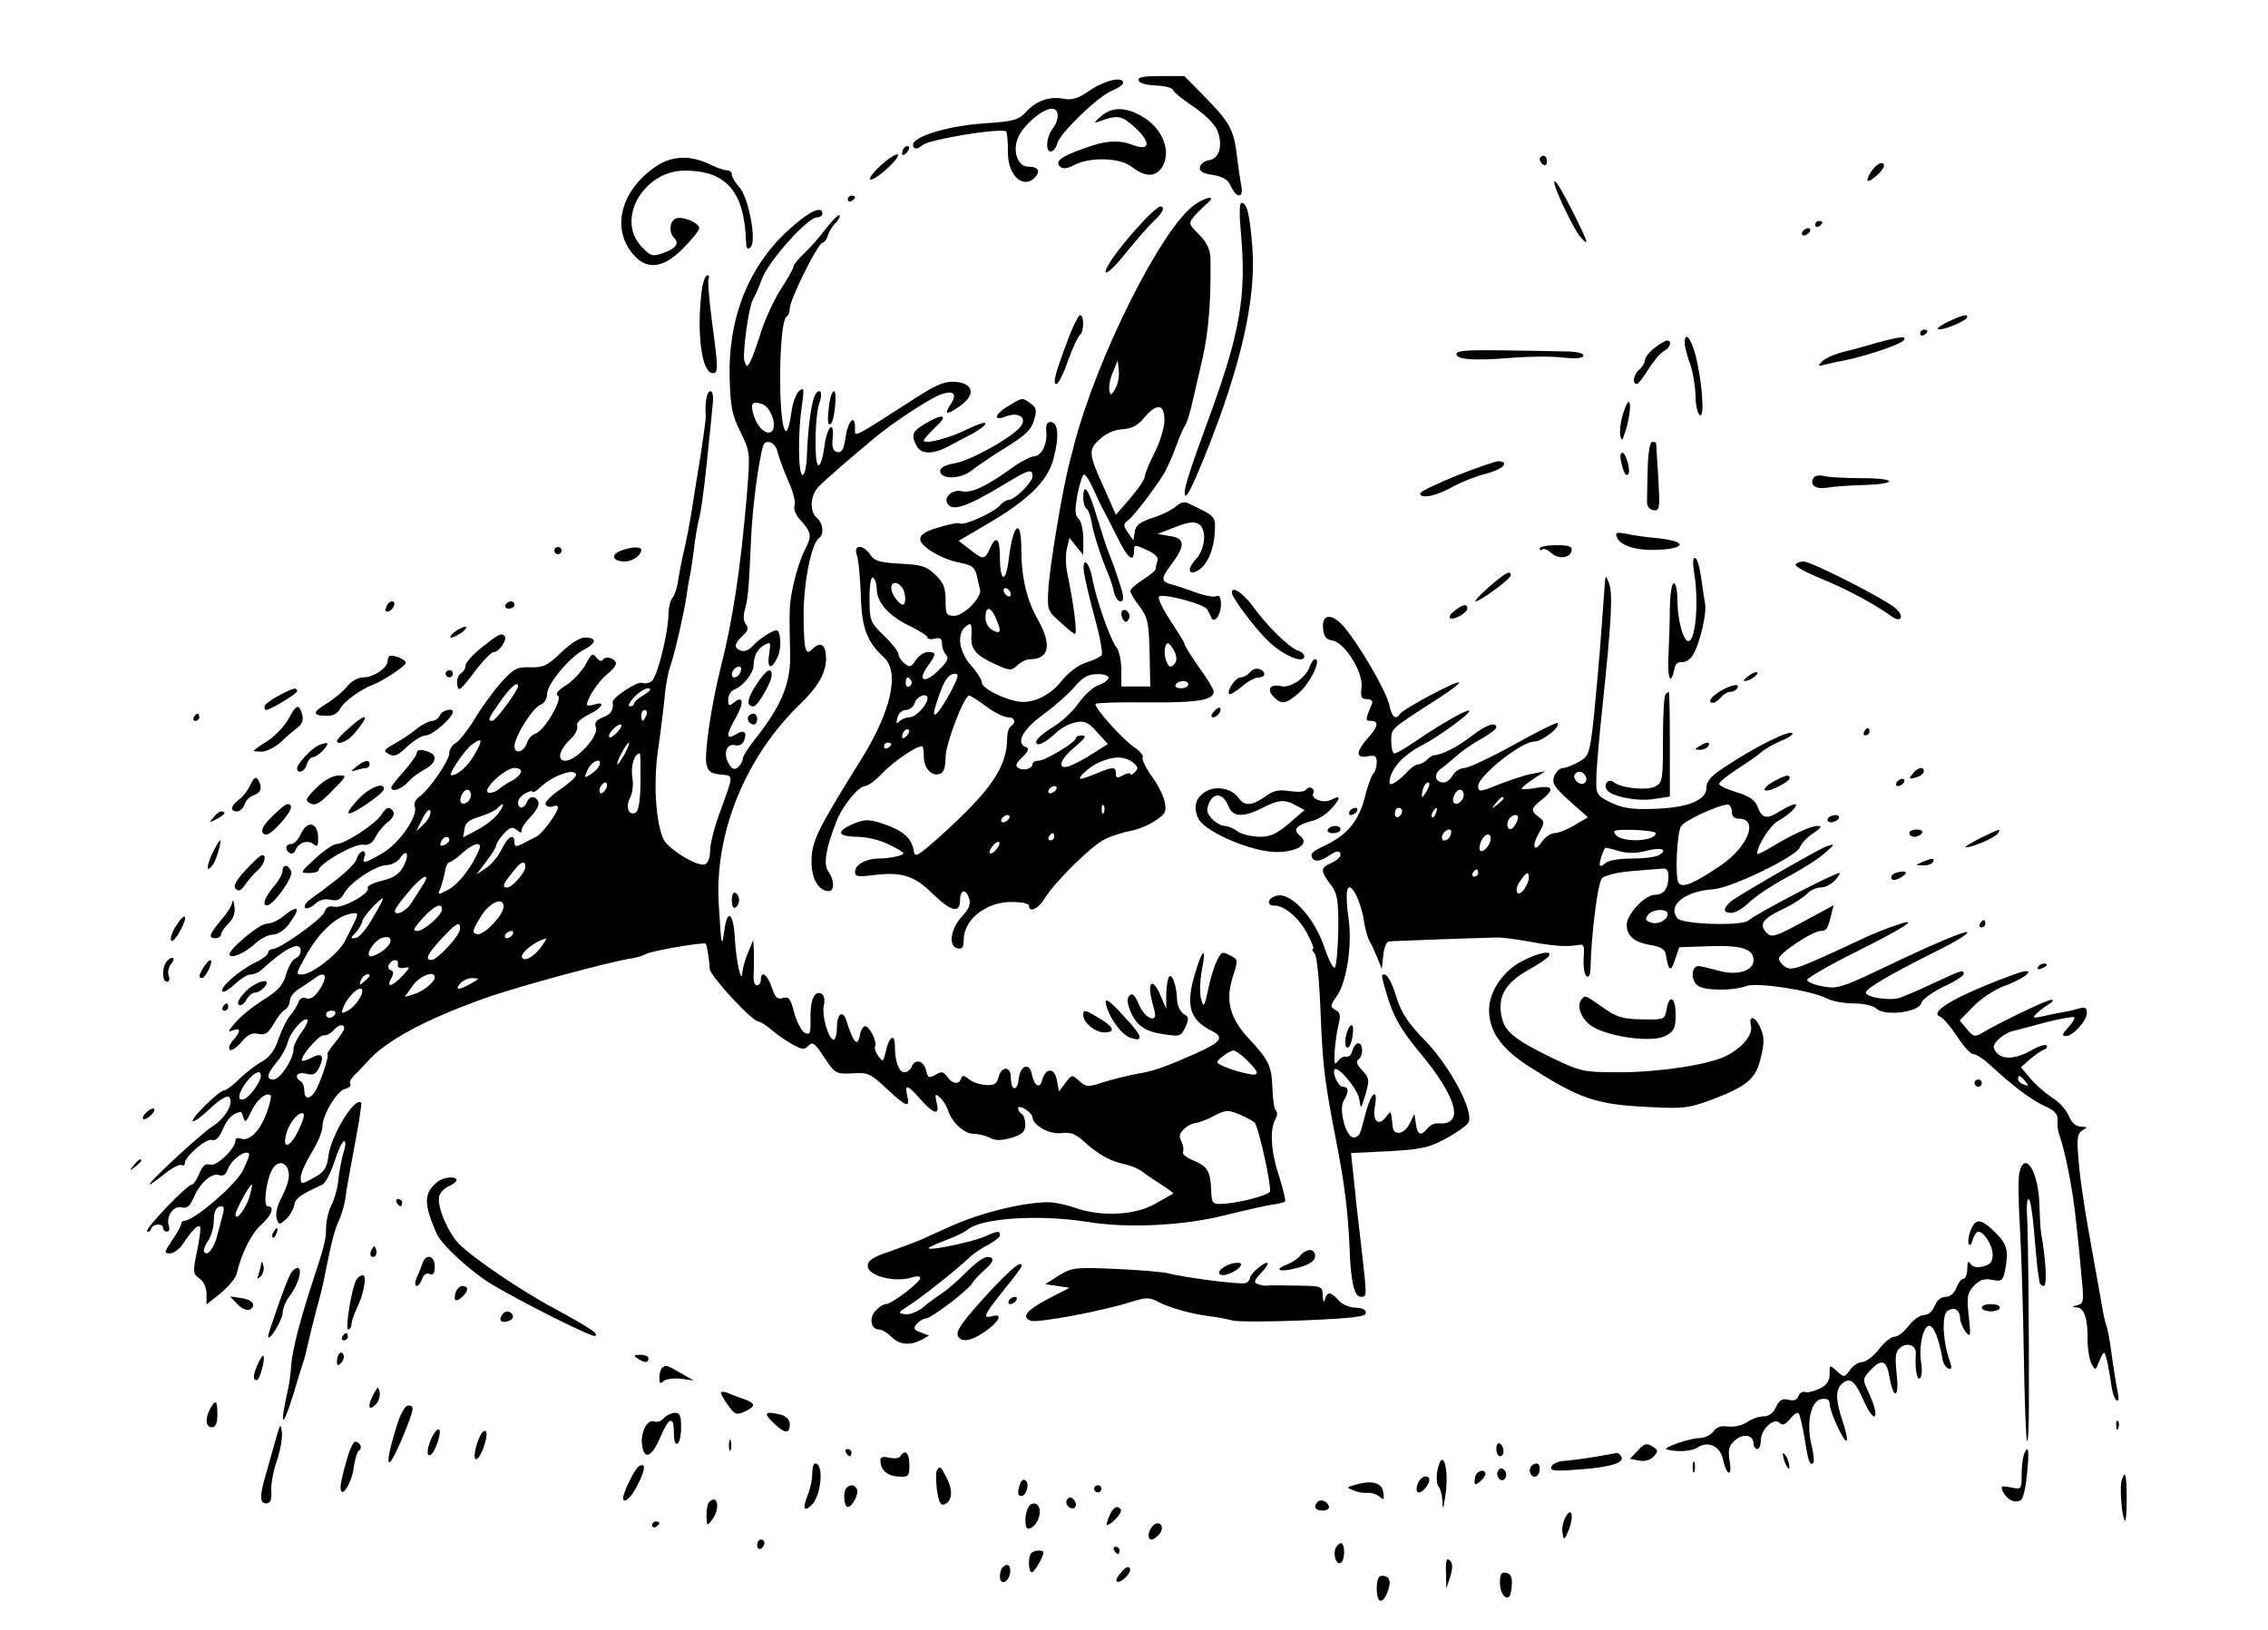
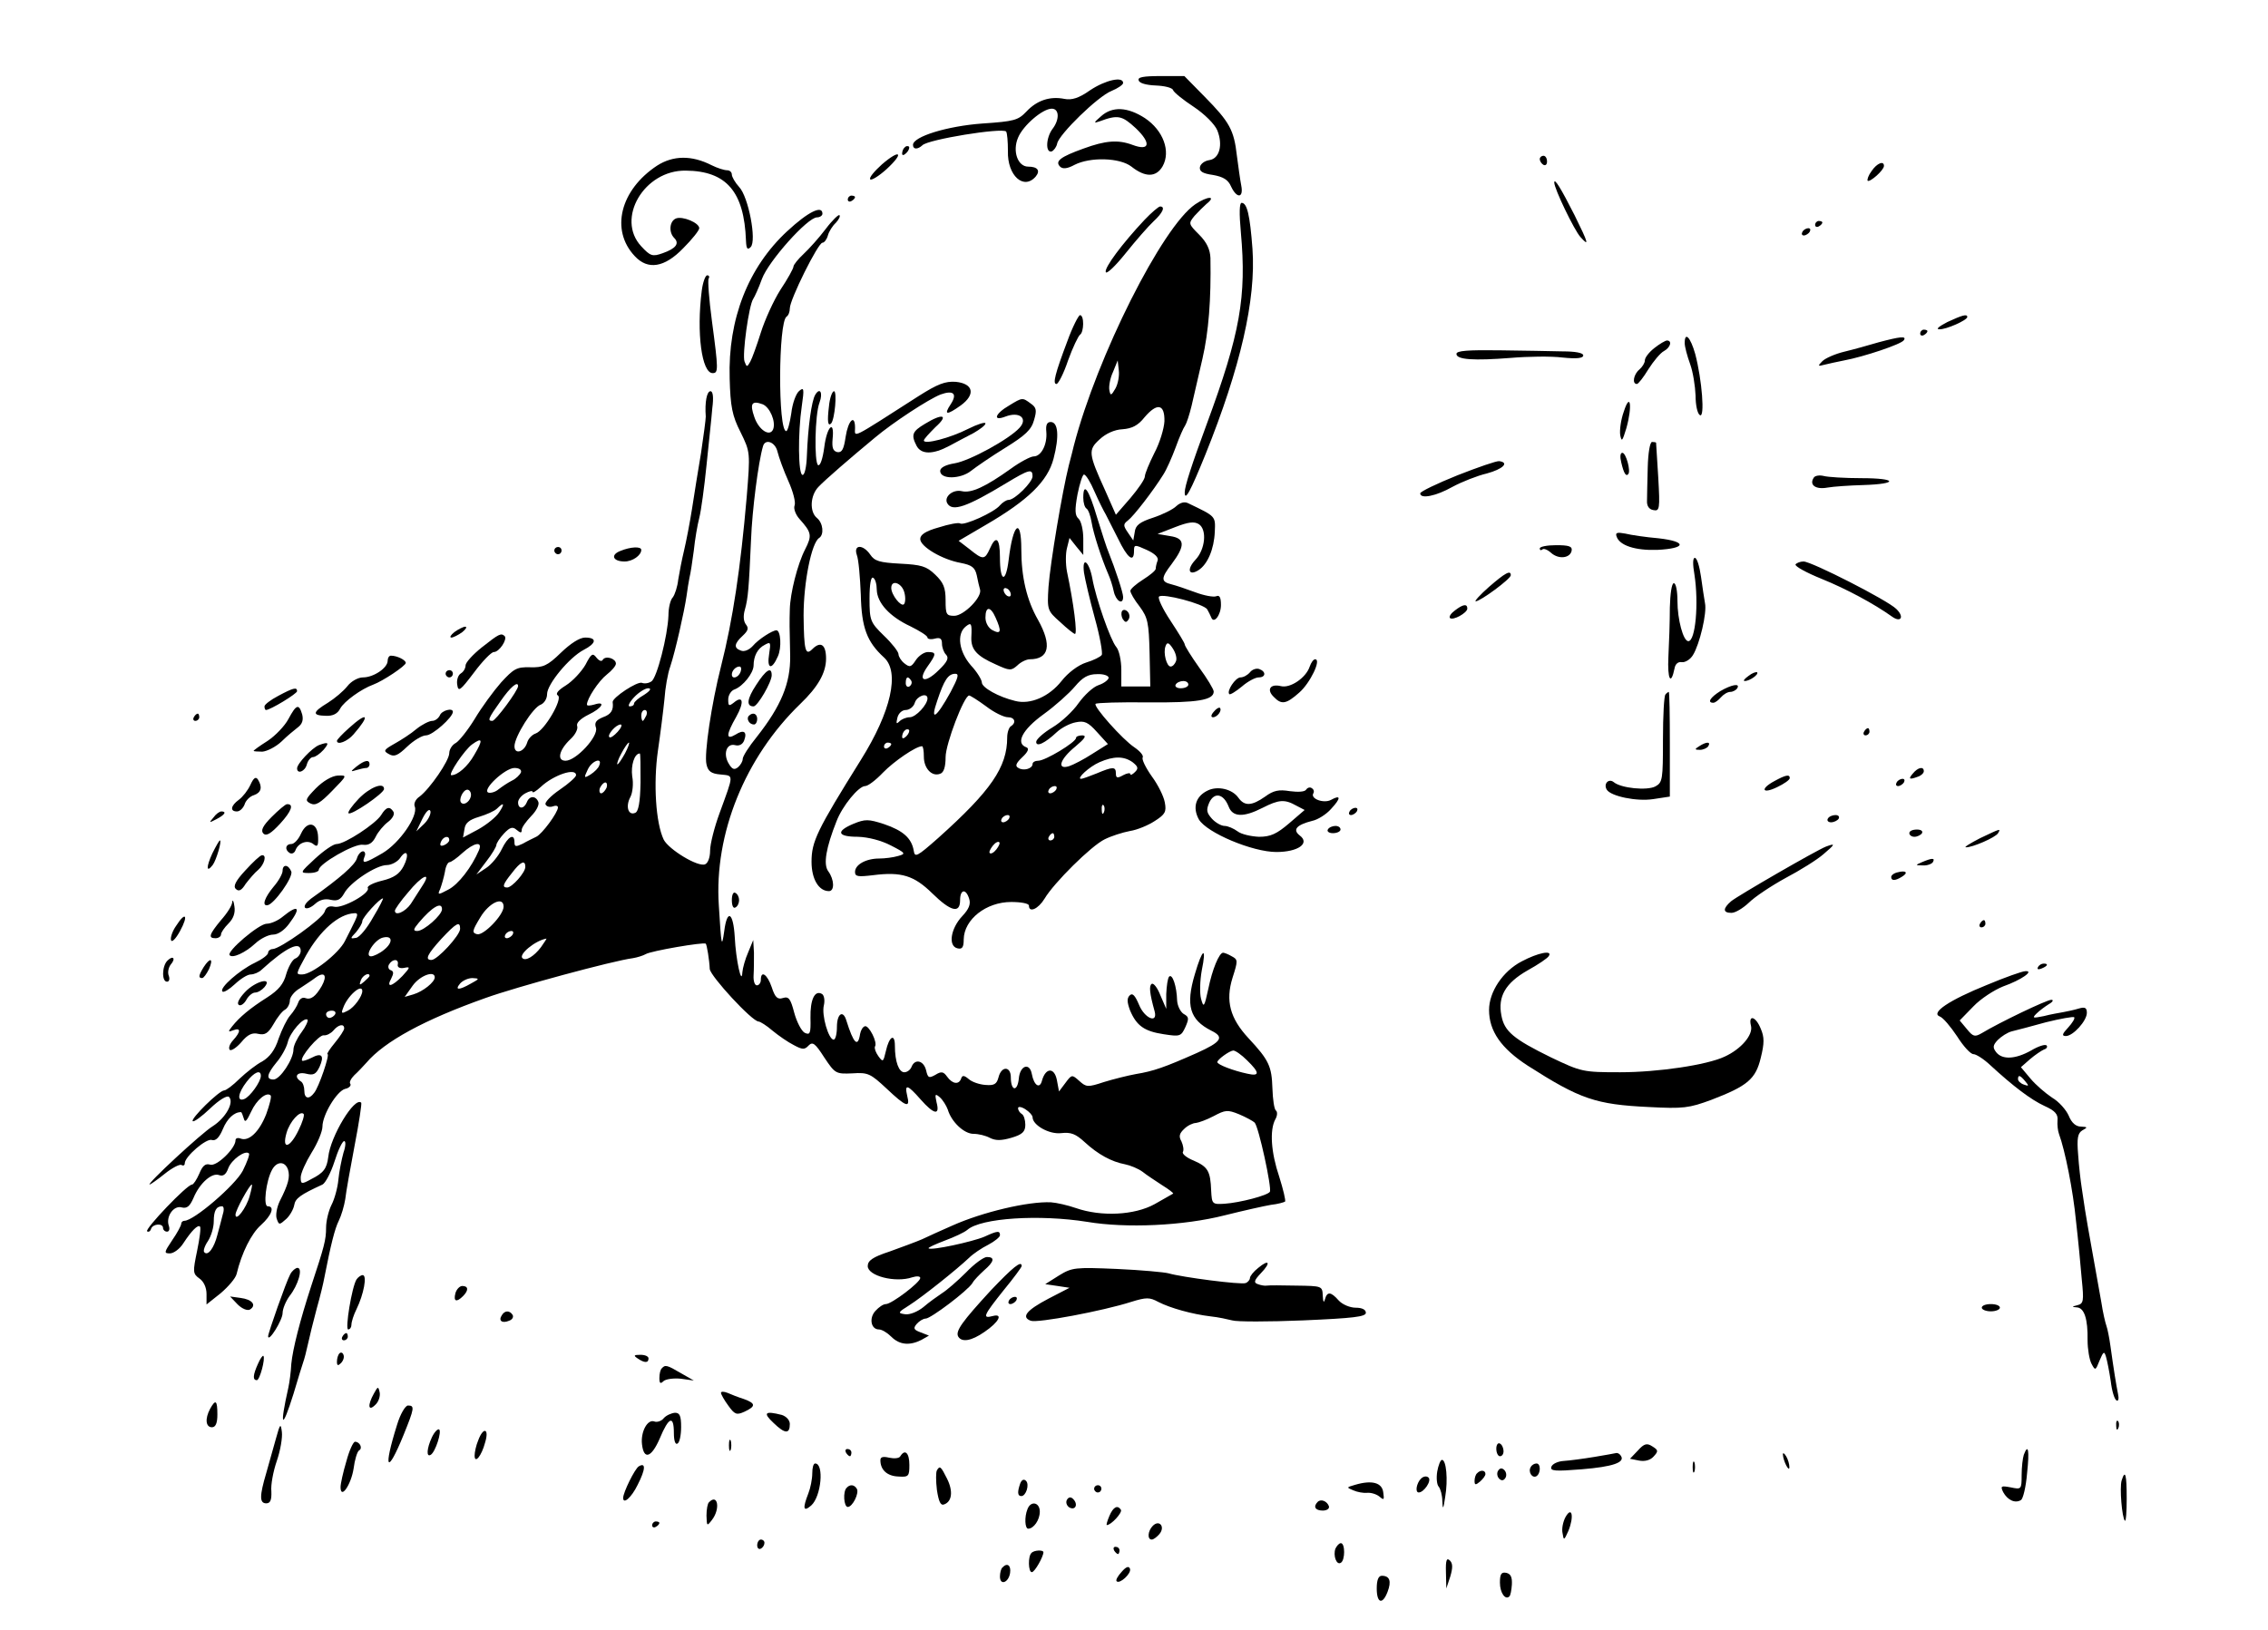
<svg xmlns="http://www.w3.org/2000/svg" viewBox="0 0 626 450" version="1.0">
  <path d="M314.3 22.2c.2.8 2.2 1.3 4.7 1.4 2.4.1 4.6.6 4.8 1.3.2.6 2.8 2.7 5.7 4.6 3 2 5.8 4.8 6.5 6.5 1.6 4 .6 7.8-2.2 8.2-1.3.2-2.4 1-2.6 1.9-.2 1.2.7 1.8 3.6 2.2 2.8.5 4.2 1.3 5 3.2 1.6 3.4 3.5 3.2 2.8-.3-.3-1.5-.8-5.2-1.2-8.2-.8-7.1-2-9.3-8.9-16.3l-5.6-5.7h-6.5c-4.8 0-6.5.3-6.1 1.2zM300.9 24.9c-3.1 2.2-5.1 2.8-7.1 2.4-4-.8-7.6.4-10.5 3.5-2.3 2.4-3.3 2.7-12.2 3.3-9.6.7-19.1 3.6-19.1 5.9 0 1.3 1.3 1.3 2.6.1 1.5-1.6 21.9-4.9 23.1-3.8.3.4.5 2.8.5 5.4-.2 6.8 4.4 10.9 7.7 7 1.3-1.6.5-2.7-2.1-2.7-2.9 0-4.4-4.3-2.8-8 1.4-3.4 6.8-8 9.3-8 2.1 0 2.2 3 .2 5.6-1.8 2.4-2 6.7-.2 6.2.6-.3 1.3-1.2 1.5-2.2.5-2.5 11.2-13 15-14.5 1.7-.7 3.2-1.7 3.2-2.2 0-1.9-4.9-.8-9.1 2zM303.9 32.1c-2.1 1.8-2.1 2-.4 1.4 5.1-1.9 6.2-1.6 10 1.9 4.3 4.1 3.9 6.4-.9 4.6-4-1.5-7.5-1.2-13.5 1-6.4 2.3-8 3.5-6.5 5 .7.7 2 .6 4-.5 4.3-2.2 12.5-2 15.7.5 3.8 3 6.8 3 8.6-.1 2.3-4.1.2-9.9-4.9-13.3-4.8-3.1-9-3.3-12.1-.5zM249.7 40.7c-.4.3-.7 1.1-.7 1.7s.5.5 1.2-.2c.6-.6.9-1.4.7-1.7-.3-.3-.9-.2-1.2.2zM243.4 45.4c-2.1 1.9-3.6 3.7-3.2 4.1.3.4 2.4-.9 4.5-2.8 5-4.6 3.8-5.7-1.3-1.3zM181.4 45.7c-10.2 6.7-13 17.8-6.2 25 3.6 3.9 8.2 3.2 13.4-2.2 2.4-2.4 4.4-4.9 4.4-5.5 0-1.5-4.6-3.4-6.4-2.7s-2.1 3.8-.5 5.4c1.5 1.5.5 2.9-3.2 4.2-2.8 1-3.4.8-5.9-1.9-7.1-7.6.8-21.1 12.3-20.9 11.2.1 16.1 5.8 16.6 19.3.1 2.3.4 2.7 1.3 1.8 1.7-1.7-.6-13.9-3.2-16.6-1.1-1.2-2-2.8-2-3.4 0-.7-.6-1.2-1.3-1.2-.8 0-2.7-.6-4.3-1.4-5.5-2.8-10.6-2.7-15 .1zM425 43.9c0 .6.5 1.3 1 1.6.6.3 1-.1 1-.9 0-.9-.4-1.6-1-1.6-.5 0-1 .4-1 .9zM516.6 47.2c-.9 1.2-1.3 2.4-1.1 2.7.6.5 4.5-2.9 4.5-4.1 0-1.5-1.9-.8-3.4 1.4zM429 50.4c0 1.7 5.5 13.1 7.2 15 2.5 2.8 2.3 1.9-1.6-6-3.8-7.5-5.6-10.4-5.6-9zM234 55.1c0 .5.5.7 1 .4.6-.3 1-.8 1-1.1 0-.2-.4-.4-1-.4-.5 0-1 .5-1 1.1zM329.9 56.4c-9.1 6.2-27.1 42-33.5 66.6-.2.8-.8 3.3-1.4 5.5-1.8 7.2-5.1 26.8-5.6 33.5-.4 6.4-.3 6.6 3.2 9.7 1.9 1.8 3.8 3.3 4.1 3.3.7 0-.3-8.2-2.2-17.2-.4-2.1-.4-5 0-6.5l.7-2.8 1.9 2.4 1.9 2.3v-4.5c0-2.4-.6-4.9-1.3-5.5-1-.9-1.1-2.3-.3-6.7.6-3 1.4-5.5 1.8-5.5.5 0 1.8 2.1 2.9 4.7 1.2 2.7 2.6 5.5 3.1 6.3.4.8 2 3.9 3.4 6.7 2.6 5.4 4.4 6.8 4.4 3.4 0-1.8.2-1.8 3.5-.3 2.2 1 3.4 2.1 3 3-.3.8-.5 1.7-.5 2.2s-1.6 1.8-3.5 3-3.5 2.6-3.5 3.1c0 .6 1.1 2.5 2.6 4.4 2.2 3 2.5 4.4 2.7 12.7l.2 9.3h-8v-4.6c0-2.5-.6-5.4-1.4-6.3-1.6-1.9-5.6-13.3-6.6-18.9-.9-4.8-2.9-6.3-2.3-1.6.3 1.9 1.6 7.5 3 12.6 1.4 5 2.2 9.6 1.9 10.1s-2.3 1.5-4.3 2.1c-2.2.7-5 2.8-6.8 5.1-3.4 4.3-8.6 6.6-12.8 5.5-4.6-1.1-9.2-3.7-9.2-5.1 0-.7-1.3-2.9-3-4.7-3.3-3.8-4-8.6-1.5-10.7 1.6-1.3 1.8-1 1.6 3-.1 3.3 1.5 5.1 6.7 7.4 3.9 1.8 4.3 1.8 6 .3 1-1 2.6-1.7 3.4-1.7 5.4 0 6.2-3.9 2.3-10.9-3.1-5.4-4.6-11.8-4.6-19.4 0-9.1-2.3-7.3-3.5 2.9-.8 6.5-2.4 6.1-2.4-.7 0-5.4-1.1-6.3-2.8-2.4-1.4 3.1-1.9 3.1-5.6.1l-3-2.3 7.5-4.4c11.7-6.8 17.1-12.1 18.7-18.3 1.6-6.1 1.3-10.1-.8-10.1-1 0-1.4.8-1.2 2.7.3 3.5-1.4 6.8-3.5 6.8-.8 0-3.7 1.5-6.3 3.4-7 5-10.9 6.8-13.5 6.2-2.5-.6-5.1 1.6-4 3.4 1.4 2.3 5.3 1 16.2-5.6 6.3-3.8 7.3-4.1 7.3-1.9 0 1.6-4.9 6.5-6.6 6.5-.6 0-1.7.7-2.4 1.5-1.5 1.9-9.9 5.7-11 5-.4-.3-3.1.2-5.9 1.1-3.6 1-5.1 2-5.1 3.2 0 2.1 6.1 5.7 11.2 6.6 3 .6 3.9 1.2 4.4 3.4.3 1.5.7 3.3.9 3.9.7 2.1-4.5 7.3-7.1 7.3-2.2 0-2.4-.4-2.4-4.3 0-3.5-.6-4.9-2.9-7.1-2.4-2.3-3.8-2.7-9.7-3-5.6-.3-7-.7-8.2-2.5-2-2.9-4.7-2.8-3.7.1.5 1.3.9 6.2 1.1 11 .2 9.1 1.7 13 6.4 17.3 4.4 4 2 14.9-6.4 28.3-12.1 19.4-13.6 22.5-13.6 28.1 0 4.8 2 8.1 4.8 8.1 1.6 0 1.5-3.2-.2-5.5-1.4-1.9-.6-6.5 2.3-13.8 1.6-4.2 6.1-9.7 7.9-9.7.8 0 3-1.7 4.9-3.7 3-3.1 9.1-7.3 10.8-7.3.3 0 .5 1.3.5 2.9 0 3.2 2.2 5.6 4.5 4.7 1-.3 1.5-1.9 1.5-4.6 0-3.6 5.1-17 6.5-17 .3 0 2.4 1.3 4.7 3 2.2 1.7 4.9 3 6 3 1.9 0 2.4 1.5.8 2.5-.5.3-1 1.7-1 3.1 0 8.2-4.5 14.7-19 27.7-6 5.3-6.5 5.5-6.8 3.5-.6-3.4-2.9-5.5-8.2-7.3-4.3-1.4-5.2-1.4-8.4-.1-5 2.1-4.5 3.6 1.2 3.6 2.9.1 6.4 1 9.1 2.4 4.1 2.1 4.2 2.3 2 2.9-1.3.4-3.7.7-5.2.7-3.7 0-6.7 1.7-6.7 3.7 0 1.3.8 1.4 5 .9 7.8-1 11.3.1 16.3 5 5.1 5 7.7 5.7 7.7 1.9 0-3 1.6-3.3 2.5-.4.5 1.5-.1 2.9-1.9 4.8-3.2 3.4-4 8.3-1.3 8.9 1.3.3 1.7-.3 1.7-2.5.1-5.5 6.2-10.3 13.1-10.3 2.7 0 4.9.4 4.9 1 0 2.1 2.6.9 4.3-1.9 2.6-4.4 12.9-14.6 16.6-16.4 1.8-.9 4.9-1.9 7-2.3 2-.3 5.1-1.6 6.9-2.8 2.8-1.8 3.2-2.5 2.7-5.1-.3-1.7-1.9-4.9-3.6-7.2-1.7-2.4-2.8-4.7-2.5-5.2s-.7-1.7-2.3-2.8c-3.2-2.1-11.4-11.3-10.7-12 .3-.3 6.8-.5 14.6-.4 13.5.1 18-.6 18-3 0-.6-1.8-3.6-4-6.6-2.2-3.1-4-6-4-6.4s-1.8-3.3-3.9-6.5c-2.2-3.3-3.6-6.3-3.2-6.7 1-1 12.3 2 13.3 3.5.4.7.9 1.7 1.1 2.2.7 2 2.7-.6 2.7-3.4 0-2.1-.4-2.8-1.3-2.4-.8.3-3.4-.2-5.8-1.1s-5.4-1.9-6.6-2.2c-2.9-.7-2.9-1.7.1-5.6 3.8-5.1 3.7-7.1-.4-7.7l-3.5-.6 4.9-1.9c3.6-1.4 5.2-1.6 6.5-.8 2.3 1.5 1.8 7-1 9.9-2.4 2.6-1.8 4.5.9 2.8 2.5-1.6 4.3-5.8 4.5-10.6.2-4.4.3-4.2-7.4-7.9-1-.5-2.2-.1-3.2.8-.9.9-3.7 2.3-6.4 3.2-3.7 1.2-4.9 2.1-5.1 4l-.4 2.3-1.5-2.2c-1.3-1.9-1.3-2.3 0-3.3 1.6-1.2 7-8.2 9.8-12.7.9-1.4 2.4-4.8 3.4-7.5 1-2.8 2.2-5.5 2.6-6 .4-.6 1.2-3 1.8-5.5s1.9-8.3 3-13c1.7-7.4 2.4-16.2 2.2-27.8-.1-2.3-1-4.3-3.1-6.4-3-3-3-3.1-1.3-5.2 1-1.1 2.5-2.6 3.3-3.3 2.9-2.3.3-2.2-3.1.1zm-22 50.8c-1.2 2.1-1.4 2.1-1.7.5-.2-1 .2-3.3 1-5l1.3-3.2.3 2.7c.2 1.5-.2 3.7-.9 5zm13.5 9.1c-.1 2-1.3 6-2.8 8.8-1.4 2.8-2.6 5.7-2.6 6.4 0 .8-1.8 3.4-4 6l-4 4.6-3-6.8c-4.6-10.1-4.7-11.1-1.5-14 1.7-1.6 4.1-2.7 6.3-2.8 2.6-.2 4.3-1 6.1-3.3 3.5-4.1 5.6-3.7 5.5 1.1zM242 162.8c.1 3.6 3.5 7.4 9.3 10.1 2.6 1.3 4.7 2.6 4.7 3.1 0 .4.9.6 2 .3 1.5-.4 2 0 2 1.4 0 1 .5 2.4 1.1 3 .9.9.4 2-2 4.3-3.8 3.8-6 3.1-3.1-1 2.5-3.5 2.5-4 .1-4-1 0-2.5 1-3.3 2.2-1.3 2-1.7 2.1-3.2.9-.9-.7-1.6-1.9-1.6-2.5 0-.7-1.8-3-4-5.1-3.8-3.7-4-4.2-4-10.3 0-3.9.4-6.1 1-5.7.6.3 1 1.8 1 3.3zm7.6.7c.4 1.4.3 2.9-.1 3.3-.8.8-3.5-2.6-3.5-4.5 0-2.4 2.9-1.4 3.6 1.2zm29.4.6c0 .6-.4.7-1 .4-.5-.3-1-1.1-1-1.6 0-.6.5-.7 1-.4.6.3 1 1.1 1 1.6zm-4.2 6.4c1.7 3.8 1.5 4.7-.8 3.5-1.2-.6-2-2.1-2-3.5 0-3.2 1.4-3.2 2.8 0zm49.8 12c-.3.8-.9 1.5-1.5 1.5-1.1 0-2.1-3.8-1.4-5.6.4-1.2.9-1.1 2 .6.8 1.2 1.2 2.7.9 3.5zm-62.2 8.5c-4 7.3-5.8 8.4-3.7 2.4 1.9-5.7 3-7.4 5-7.4 1.1 0 .7 1.2-1.3 5zm43.6-3.9c0 .5-1.2 1.5-2.7 2-1.6.5-4 2.8-5.6 5-1.5 2.2-4.7 5.2-7.2 6.7s-4.5 3.3-4.5 4c0 1.5 2.4.4 5.7-2.7 1.3-1.2 3.6-2.4 5.2-2.7 2.4-.5 3.4-.1 5.9 2.7l3 3.3-4.3 2.7c-2.3 1.5-5.2 3-6.4 3.4-3.5 1.1-2.6-1.9 1.7-5.4 2.6-2.2 3.2-3 2-3.1-1 0-1.8.3-1.8.7 0 1.2-8.5 6.3-10.4 6.3-.9 0-1.6.4-1.6.9 0 1.3-2.5 2-3.9 1.1-1-.5-.7-1.3 1.1-3 1.6-1.5 1.9-2.4 1.1-2.7-3.1-1.1-1.1-4.9 4.7-9.1 3.2-2.3 7.1-5.8 8.7-7.7 2.1-2.5 3.6-3.4 6.1-3.4 1.7-.1 3.2.4 3.2 1zm-54.5.8c.3.5.1 1.2-.5 1.6-.5.3-1-.1-1-.9 0-1.8.6-2.1 1.5-.7zM328 189c0 .5-.9 1-2.1 1-1.1 0-1.7-.5-1.4-1 .3-.6 1.3-1 2.1-1s1.4.4 1.4 1zm-72 3.8c0 1.7-3.2 5.2-4.9 5.2-.9 0-2.2.5-2.8 1.1-.9.9-1 .7-.6-1 .3-1.2 1.3-2.1 2.3-2.1s2.2-.9 2.5-2c.6-1.9 3.5-2.9 3.5-1.2zm-5.8 10.4c-.7.7-1.2.8-1.2.2s.3-1.4.7-1.7c.3-.4.9-.5 1.2-.2.2.3-.1 1.1-.7 1.7zm-4.2 2.2c0 .3-.4.8-1 1.1-.5.3-1 .1-1-.4 0-.6.5-1.1 1-1.1.6 0 1 .2 1 .4zm66.6 5c1.5 1.2 1.7 1.7.7 2.7-.7.7-1.3 1-1.3.6s-.9-.3-2 .3c-1.6.9-2 .8-2-.5 0-1.9-.8-1.9-5.3 0-2 .8-3.9 1.5-4.3 1.5-1.4 0 2.3-3.4 5.1-4.6 3.9-1.7 6.7-1.7 9.1 0zm-21.1 7.6c-.3.5-1.1 1-1.6 1-.6 0-.7-.5-.4-1 .3-.6 1.1-1 1.6-1 .6 0 .7.4.4 1zm13.2 6.2c-.3.8-.6.5-.6-.6-.1-1.1.2-1.7.5-1.3.3.3.4 1.2.1 1.9zm-26.2 1.8c-.3.5-1.1 1-1.6 1-.6 0-.7-.5-.4-1 .3-.6 1.1-1 1.6-1 .6 0 .7.4.4 1zm12.5 5c0 .5-.5 1-1.1 1-.5 0-.7-.5-.4-1 .3-.6.8-1 1.1-1 .2 0 .4.4.4 1zm-16 3.5c-.7.9-1.5 1.3-1.8 1-.3-.2.1-1.1.8-2s1.5-1.3 1.8-1c.3.2-.1 1.1-.8 2z" />
  <path d="M342.5 64.2c1.6 17.7-.2 27.9-9.4 52.8-4.1 11.1-6.1 17.2-6.1 18.9 0 2.7 1.6-.3 5.7-10.4 9.7-24.1 14-42.8 13-56.8-.7-9.4-1.5-12.7-3-12.7-.6 0-.7 2.8-.2 8.2zM315.9 60.7c-6.2 6.6-11.1 13.2-10.7 14.4.2.7 2.7-1.7 5.5-5.2s6.3-7.5 7.7-8.8c2.6-2.4 3.3-4.1 1.8-4.1-.4 0-2.4 1.7-4.3 3.7zM217.3 63.8c-10.8 10-16.4 24.3-15.9 40.7.2 7.7.7 10.3 3 14.8 2.7 5.5 2.7 5.6 1.7 17.9-1.7 19.6-3.8 33.8-7.1 46.8-2.6 10.2-4.7 24.2-4 27 .4 1.9 1.3 2.6 3.9 2.8 3.7.4 3.7-.3-.3 10.7-1.4 3.8-2.6 8.5-2.6 10.3 0 1.9-.6 3.5-1.4 3.8-2 .8-10-4.1-11.4-6.8-2.2-4.6-2.9-15.5-1.6-24.6.7-4.8 1.5-11.2 1.8-14.2.2-3 .9-7.1 1.6-9 1.4-4.2 3.9-15.3 4.5-19.5.2-1.7.6-3.9.8-5 .3-1.1.8-4.5 1.2-7.5.3-3 1-7.1 1.5-9s1.4-8.5 2-14.5c.6-6.1 1.4-13.1 1.6-15.8.4-3 .2-4.7-.5-4.7-1 0-1.6 3-1.3 7 0 .8-.6 5.3-1.3 10-.8 4.7-1.9 11.6-2.5 15.5-.6 3.8-1.6 9-2.2 11.5s-1.3 6.1-1.6 8c-.2 1.9-.9 4.1-1.5 4.9-.7.7-1.2 3-1.2 5-.2 5.6-3.2 17.3-4.7 18.2-.7.5-1.9.7-2.6.4-1.3-.5-8.2 4.1-8.1 5.3.3 2.2-.4 3.4-2.7 4.2-1.9.8-2.4 1.5-1.9 2.9.7 2.4-5.5 9.1-8.4 9.1-2.5 0-1.8-3 1.4-6 1.3-1.2 2.1-2.8 1.8-3.6s.9-2 3.1-3.1c3.8-1.8 5-3.9 1.6-2.8-1.1.3-2 .4-2 0 0-1.6 3.2-6.5 5.5-8.3 1.4-1.1 2.5-2.4 2.5-3 0-1.4-2.8-2.3-3.6-1.1-.3.6-1 .4-1.8-.6-1-1.3-1.4-1.1-3 2-1.1 1.9-3.5 4.5-5.4 5.7-2.1 1.3-3 2.3-2.2 2.8 1.4.9-3.7 9.7-6.2 10.5-.9.3-2 1.4-2.3 2.5-.8 2.6-3.5 3.4-3.5 1 0-2.6 5.1-10.8 7.3-11.5.9-.4 1.7-1.6 1.7-2.9 0-2.7 6.1-10.1 10.1-12.2 3.5-1.8 3.8-3.4.4-3.4-1.5 0-4 1.6-6.7 4.2-3.7 3.6-4.9 4.1-8.5 4-3.7-.1-4.5.4-8 4.2-2.1 2.4-5.4 6.9-7.3 10.1-1.9 3.1-4.3 6.1-5.2 6.6-1 .5-1.8 1.8-1.8 2.8 0 2.1-5.4 9.9-8.2 12-1.1.7-1.7 2-1.3 2.8.9 2.6-4.2 10-8.9 12.8-5 2.9-5.8 3.1-5 1 .4-.8.1-1.5-.4-1.5-.6 0-1.4.9-1.7 2-.6 1.8-4.5 5.3-12.7 11.1-1.3 1-2 2-1.6 2.5.5.4 1.7-.1 2.8-1.1 1.2-1.1 2.7-1.5 4.3-1.1 1.8.4 2.7 0 3.7-1.8 1.6-3 8.8-7.8 11.8-7.8 1.2 0 2.9-.9 3.6-1.9 1.9-2.8 2.7-1.1 1 2.2-1.1 2.1-2.6 3.2-5.9 4-2.5.6-4.2 1.5-4 2 .9 1.4-7 5.8-9.3 5.2-1.4-.3-2.2.1-2.6 1.4-.6 1.9-12.3 10.3-14.4 10.3-.6 0-1.2.5-1.2 1 0 .6-1.6 1.8-3.7 2.8-4.2 2-9.9 7-8.9 7.9.3.4 1.9-.6 3.4-2 1.6-1.5 3.5-2.7 4.4-2.7s2.3-.6 3-1.3c6.8-6.2 10.8-8.1 10.8-5.2 0 .8-.7 1.8-1.5 2.1s-1.9 2.3-2.5 4.3c-.7 2.7-2.1 4.4-5.2 6.4-4.9 3.1-7.7 5.5-9.7 8-1.2 1.5-1.2 1.7.3 1.1 2.1-.8 2.1.4-.1 2.8-.9 1-1.3 2.1-.9 2.6.4.4 1.9-.6 3.2-2.1 1.8-2.2 3.1-2.7 4.7-2.3 1.8.4 2.7-.1 4.2-2.7 1-1.8 2.4-3.6 3.2-4 .7-.4 1.3-1.6 1.3-2.5s1.2-2.5 2.8-3.4c1.5-1 3.5-2.3 4.4-3 2.4-1.7 3.2-.5 1.6 2.4-1.7 2.9-3 3.9-4.6 3.3-.7-.3-1.6.3-1.9 1.3-.3.9-1.3 2.5-2.2 3.5s-2.3 3.9-3.2 6.4c-1 3.2-2.5 5.1-4.5 6.3-1.6.8-4.4 3-6.3 4.8-1.8 1.8-3.7 3.2-4.2 3.2-1.4 0-9.4 7.9-8.7 8.5.3.3 2.5-1.3 4.8-3.5 2.5-2.4 4.7-3.7 5.2-3.2 1.5 1.5-.9 5.8-4.5 8.1-3.1 1.9-18.4 16.1-17.4 16.1.2 0 2.1-1.3 4.2-3 2-1.6 4.1-2.7 4.6-2.4s.9.1.9-.5c0-1.8 6-7 7.5-6.4 1 .3 2-.6 3-3 1.2-2.9 3.1-4.7 5-4.7.2 0 .5.8.8 1.8.3 1.2.8.7 2-1.9 1.5-3.3 4.3-5.6 5.4-4.5.3.3-.3 2.6-1.2 5.1-1.9 4.9-4.8 7.7-7.1 6.8-.8-.3-1.4-.1-1.4.5 0 2.2-5.2 7.3-7 6.7-1.3-.4-2.1.3-3 2.5-.7 1.6-1.6 3-2 3-1.4 0-13.1 12.3-12.4 12.9.4.3.9 0 1.1-.7.5-1.4 3.3-1.6 3.3-.2 0 .5.5 1 1.1 1s.8-.7.5-1.6c-.9-2.5 1.3-5.7 3.5-5.1 1.5.4 2.3-.3 3.3-2.6 1.7-4.1 5.1-7.1 7.1-6.3 1.1.4 1.9-.2 2.5-1.9.9-2.4 4.7-5.1 5.7-4.1.3.2-.5 2.4-1.7 4.8-2.1 4-13.5 13.8-16.1 13.8-.5 0-.9.4-.9.9 0 .4-1.1 2.5-2.5 4.5-2.2 3.3-2.3 3.6-.6 3.6 1 0 2.7-1.2 3.7-2.8 2.3-3.5 4-5.2 4.6-4.6.3.3-.1 3.3-.8 6.7-1.2 5.8-1.2 6.3.6 7.6 1.2.8 2 2.5 2 4.3v2.9l3.9-3.1c2.1-1.8 4.1-4.1 4.4-5.3 1.4-5.9 4.1-11.2 6.7-13.5 3-2.7 3.9-5.2 1.9-5.2-1.3 0-.5-7 1.2-10.1 1.3-2.4 3.6-2.4 4.4 0 .6 2 .1 4-2.3 8.7-.8 1.7-1.2 3.9-.8 4.9.6 1.7.7 1.7 2.6 0 1-.9 2-2.7 2.2-3.8.3-1.9 1.7-2.9 7.8-5.7.8-.4 2.3-3.2 3.3-6.3 1-3.2 2.2-5.7 2.7-5.7s.4 1.5-.2 3.2c-.5 1.8-1.2 5.2-1.4 7.4-.2 2.3-1.1 5.5-1.9 7-.8 1.6-1.5 4.4-1.5 6.3 0 3.4-.5 5.2-4.1 16.1-3.1 9.5-5.1 17.4-5.5 21.5-.1 2.2-.5 5.1-.8 6.5-2.5 11.1-1.8 12 1.4 1.8 1.2-4 2.4-8 2.7-8.8s.9-3.1 1.3-5 1.5-6.3 2.4-9.7c1-3.5 1.9-7.3 2.1-8.5 1.8-9.2 2.9-13.6 4-15.8.7-1.4 1.5-4.1 1.8-6 .2-1.9 1.4-8.6 2.6-14.9 1.2-6.2 2-11.5 1.8-11.7-1.8-1.8-8.5 9.3-9.1 15-.4 3.2-1.3 4.4-4.7 6.1-2.7 1.5-2.9 1.4-2.9-.5 0-1.1 1.4-4.2 3-6.8 1.7-2.7 3-5.9 3-7.2 0-3.2 3.9-9.7 6.2-10.4 1.1-.2 1.8-.9 1.5-1.4-.4-.4.2-1.5 1.1-2.4.9-.8 2.4-2.4 3.3-3.4 5-5.9 16-11.9 32.9-17.9 8.3-3 35.2-10.3 40.7-11 1.2-.2 2.8-.7 3.5-1.1 1.4-.9 16.1-3.4 16.6-2.9.3.3 1 4.5 1.1 7 .2 2 11.7 14.5 13.5 14.5.4 0 2.2 1.1 3.8 2.5 1.7 1.4 4.3 3.2 5.9 4 2.4 1.3 3 1.3 4.1.1 1.1-1.1 1.8-.6 4.3 3.3 3 4.5 3.2 4.6 7.8 4.4 4.3-.3 5 .1 9.4 4.2 5.4 5.1 6.6 5.5 5.7 2-.8-3.4.1-3.1 3.7 1 3.7 4.2 5.4 4.5 4.4.8-.5-2.3-.4-2.5.9-1.4.8.7 1.8 2.3 2.2 3.4 1 3.4 4.5 6.7 7.1 6.7 1.4 0 3.4.5 4.5 1.1 1.6.8 3.1.8 5.9 0 3.1-.9 3.9-1.7 3.9-3.6 0-1.3-.4-2.7-1-3-.5-.3-1-1-1-1.6 0-.5.9-.4 2 .3s2 1.7 2 2.2c0 2.2 4.6 4.8 7.9 4.4 2.7-.3 4 .2 6.5 2.5 3.7 3.4 7.4 5.4 11.1 6.1 1.5.3 3.7 1.2 4.9 2.1 1.1.9 3.6 2.5 5.4 3.7 1.8 1.1 3.2 2.2 3 2.3s-2.5 1.4-5.1 2.9c-5.6 3.1-14.8 3.5-21.7 1.1-2.3-.8-5.4-1.5-6.9-1.6-6.3-.3-18.9 2.7-27.2 6.4-3 1.3-6.7 3-8.4 3.8-1.6.7-5.7 2.2-9 3.4-4.6 1.5-6 2.5-6 4 0 2.7 7.6 4.7 12.3 3.1 1.3-.4 2.2-.3 2.2.2 0 1.2-7.9 7.2-9.5 7.2-.7 0-1.9.8-2.9 1.9-1.8 2-1.2 5.1 1 5.1.8 0 2.3.9 3.4 2 2.3 2.3 5.1 2.5 8.3.9l2.1-1.2-2.3-.9c-1.9-.7-2.1-1.1-1.1-2.3.7-.8 1.8-1.5 2.5-1.5 1.4 0 11.6-7.7 12.9-9.8.4-.8 1.9-2.3 3.2-3.5 2.8-2.4 3.1-3.7.8-3.7-.9 0-3.5 1.9-5.8 4.3-2.3 2.3-5.3 4.9-6.6 5.7-1.2.8-3.6 2.5-5.1 3.8-1.6 1.3-3.8 2.2-5.1 2-2.1-.3-2-.5 1.2-2.5 3.6-2.3 12.9-9.7 16.5-13.1 1.1-1.1 3.5-2.7 5.3-3.6 1.7-.9 3.2-2.1 3.2-2.6 0-1.3-.6-1.3-4.3.4-3.3 1.4-14.8 3.9-15.4 3.2-.2-.2 1.8-1.1 4.4-2.1 2.7-1 5.5-2.3 6.3-3 3.8-3.3 19.9-4.3 33.1-2.2 10.7 1.8 26.5 1.1 37.9-1.8 5.2-1.3 11-2.6 12.8-2.9 1.9-.2 3.6-.7 3.9-.9.2-.3-.5-3.3-1.6-6.8-2.3-6.8-2.7-12.9-1.1-15.9.6-1 .6-2.1.2-2.4-.5-.3-.9-3.1-1-6.2-.2-6-.9-7.7-6.6-13.8-5.1-5.5-6.4-10.3-4.4-16.7 1.5-4.7 1.5-5-.2-5.9-1-.6-2.1-1-2.4-1-1.1 0-3 4.6-4.1 10-1.1 5.1-1.3 5.3-2 2.7-.4-1.5-.3-5 .2-7.8 1.4-6.8.2-6.2-1.9 1-2.6 8.7-1.4 12.6 4.5 15.6 3.7 1.8 2.9 3.1-4 6.2-8.8 3.9-11.9 5-16.8 5.8-2.2.4-6.2 1.4-8.8 2.2-4.5 1.5-4.9 1.4-6.8-.3-2-1.8-2.1-1.8-3.8.5l-1.8 2.4-.6-3.2c-.7-3.5-3.1-3.4-4.1.2-.6 2.4-2.2 1.4-2.8-1.8-.6-3.3-3.3-2.4-3.6 1.3-.4 3.7-2.2 3.4-2.2-.4 0-3.1-2.6-3.2-3.4 0-.5 1.9-1.2 2.3-3.6 2.1-1.6-.1-3.7-.8-4.6-1.6-1.3-1.1-1.8-1.1-2.1-.2-.6 1.8-2.4 1.6-3.9-.5-1-1.4-1.6-1.5-3.2-.5-1.8 1-2.1.9-2.6-1.3-.7-2.7-3.1-3.2-4-.9-.3.8-1.2 1.5-2 1.5-1.5 0-2.6-2.9-2.6-7.3 0-3.6-1.6-2.6-2.5 1.5-.7 3-.8 3.1-2.1 1.3-.7-1-1.1-2.1-.9-2.6.8-1.1-1.7-6-2.8-5.6-.6.2-1.1 1.1-1.3 2.1-.6 3.9-1.8 2.7-3.8-3.7-.9-3-2.6-1.9-2.6 1.8 0 1.9-.4 3.5-.9 3.5-1.4 0-3.4-6.8-2.7-9.5.3-1.3.1-2.7-.5-3.1-2-1.2-3.3 1.5-3.2 6.6.1 4.3-.1 4.8-1.6 4.1-.9-.5-2.2-3-2.9-5.6-1-3.8-1.5-4.5-3.1-4-1.5.5-2.2-.2-3.1-3-1.2-3.5-3-4.8-3-2 0 .8-.5 1.5-1.1 1.5s-1-1.2-.9-2.8c.1-1.5.1-4.3.1-6.2l-.2-3.5-1.4 3.4c-.8 1.8-1.5 4.3-1.6 5.5-.2 3.9-1.8-3.5-2.1-9.7-.4-6.9-2.1-7.9-2.9-1.7-.7 4.9-.8 4.3-1.5-7.1-1.3-19.7 7.2-40.8 22.5-55.6 4.9-4.7 7.1-8.6 7.1-12.5s-1.5-4.9-3.8-2.6c-1.9 1.9-2.3.4-2.4-9.3 0-9.2 2.2-20.1 4.3-21.4 1.4-.9 1.1-4.1-.6-5.5-2.1-1.7-1.9-6.2.4-8.6 1.9-2 8.6-7.8 15.6-13.6 5-4.2 14.8-10.6 18.1-11.9 3.6-1.3 4.7-.2 2.8 2.7-2 3-1.1 3.1 2.8.3 4.1-3 3.5-6-1.4-6.5-2.9-.2-5 .6-10.2 3.9-19.2 12.3-17.6 11.5-17.6 8.8 0-3.9-1.9-2.1-2.6 2.5-.5 3.4-1 4.4-2.3 4.2-1.2-.3-1.5-1.2-1.3-3.6.6-5.6-1.6-3.5-2.3 2.3-.4 3-1.1 5.2-1.7 4.9-1.1-.7-.9-14 .4-17.3 1-2.7.1-4.3-1.2-2.1-1 1.7-2 8.8-2.3 16.9-.1 2.9-.6 5.3-1.2 5.2-1.2-.1-1.3-11.5-.2-19 .7-4.8.6-5.3-.7-4.2-.9.7-1.9 3.5-2.2 6.2-.4 2.7-1 4.9-1.4 4.9-2.3 0-2.2-30.1.1-31.6.5-.3.9-1.3.9-2.3 0-2.4 7.8-18.1 9-18.1.5 0 1.2-.9 1.5-2s1.3-2.7 2.2-3.5c.8-.9 1.3-1.8 1-2.1-.2-.3-2 1.4-3.8 3.8s-4.6 5.5-6.1 6.9-2.8 3-2.8 3.5-1.6 3.4-3.6 6.4c-1.9 3-4.3 8.3-5.4 11.8s-2.4 7.1-2.9 8c-.9 1.6-1 1.6-1.6 0-.7-1.8 1.2-15.6 2.4-17.3.4-.6 1.5-3 2.4-5.5 1.8-4.9 12.6-17 15.2-17 .8 0 1.5-.5 1.5-1 0-2.5-4-.5-9.7 4.8zm-6.8 47.8c2 .8 3.7 4.8 2.9 6.9-.9 2.2-4 .2-5.2-3.4-1.3-3.7-.7-4.6 2.3-3.5zm4.1 13.1c.4 1.6 1.7 5.2 3 8.1s2.1 5.9 1.7 6.8c-.3.8.3 2.5 1.4 3.7 3.3 3.7 3.5 4.5 1.5 8.4-2.1 4.1-4.1 12.1-4.2 16.5-.1 3.5-.1 4.8.1 12.9.1 7.5-2.5 13.8-9.2 22.3-2.2 2.7-3.9 5.4-3.9 6.1s-.6 1.7-1.3 2.3c-1 .8-1.6.6-2.5-.9-1.7-2.7-.7-5.8 1.7-5.2 1.1.3 2.1-.2 2.5-1.3.9-2.4-.1-3.1-2.4-1.6-2.7 1.6-2.6 0 .2-4.9 2.3-4.1 1.9-6.1-.7-3.9-1.3 1-1.5.9-1.5-.9 0-1.2.8-2.5 1.8-2.8 2.3-.9 5.1-4.4 5.2-6.5 0-2.7 1.1-4.8 3.1-5.8 1.6-.9 1.7-.7 1.2 2.5-.7 4.2.7 4.6 2.4.7 1.1-2.4.8-7.2-.4-7.2-1.1 0-5 2.5-6.5 4.3-1 1.1-2.4 1.7-3.3 1.3-2-.7-1.9-1.9.5-4.1 1.5-1.4 1.7-2.1.9-3.1-.7-.9-.8-2.4-.3-4.1.9-3.2 1.1-6 1.7-19.3.3-8.1 2-21.4 3.3-25.8.6-2.2 3.4-1.2 4 1.5zm-10.2 60.8c-.6 1.6-2.4 2.1-2.4.7 0-1.1 1.1-2.2 2.1-2.2.5 0 .6.7.3 1.5zm-61.4 3.9c0 1.2-6.2 9.6-7.1 9.6-1.4 0-1.2-.6 2.3-5.5 2.7-3.9 4.8-5.6 4.8-4.1zm34.8 2.4c-1.6.9-2.8 2-2.8 2.4 0 .5-.5.8-1.2.8-.6 0-.1-1.1 1.2-2.5s3.1-2.5 3.9-2.5c1 0 .6.7-1.1 1.8zm.6 5.7c-.4.8-.8 1.5-1 1.5s-.4-.7-.4-1.5.4-1.5 1-1.5c.5 0 .7.7.4 1.5zm-7.9 4.5c-1 1.1-2 1.8-2.3 1.5-.7-.6 1.8-3.5 3.1-3.5.5 0 .2.9-.8 2zm-39.6 6.4c-1.8 3.2-4.6 5.6-6.3 5.6-1.1 0 3.7-7.1 5.7-8.5 2.9-2.1 3.1-1.3.6 2.9zm41.6-.4c-.9 1.6-1.8 3-2.1 3-.2 0 .2-1.4 1.1-3 .9-1.7 1.8-3 2.1-3 .2 0-.2 1.3-1.1 3zm4.3 8c-.1 5.6-.6 8.1-1.5 8.4-1.9.8-2.7-1.8-1.3-4.4.6-1.1.9-3.7.5-5.7-.4-3 .6-6.3 2.1-6.3.2 0 .2 3.6.2 8zm-11.4-4.7c-.2.7-1.3 1.8-2.4 2.5-1.8 1.1-1.9 1-.8-1.3 1.1-2.5 4.2-3.6 3.2-1.2zm-21.6 1.9c-.3.7-1.4 1.8-2.5 2.3-1.2.6-2.8 1.7-3.7 2.4-.8.7-2.1 1.1-2.8.9-1.9-.7 4.6-6.8 7.2-6.8 1.3 0 2 .5 1.8 1.2zm15.2.8c0 .5-2 2.3-4.5 4s-4.3 3.6-3.9 4.1c.3.6 1.2.8 2 .5s1.4-.2 1.4.3c0 1.4-4.4 7.4-6 8.1-.8.4-2.5 1.2-3.7 1.9-1.9.9-2.3.9-2.3-.4 0-2.6-1.8-1.6-3.5 1.9-.9 1.9-2.9 4.3-4.3 5.2l-2.7 1.8 2.8-3.7c1.5-1.9 2.7-4 2.7-4.4 0-.5.9-1.9 2.1-3.2 1.6-1.7 2.4-2 3.5-1 1.1.9 1.4.9 1.4 0 0-.7 1.2-2.3 2.6-3.8 1.4-1.4 2.3-3.1 2-3.9-.7-1.8-2.5-1.8-3.2.1-.8 1.9-2.4 1.9-2.4 0 0-.8.9-1.9 2-2.5s2-.8 2-.4 1-.2 2.3-1.4c3.4-3.2 9.7-5.4 9.7-3.2zm8.4 3.5c-.4.8-1 1.5-1.5 1.5-.4 0-.6-.7-.3-1.5.4-.8 1-1.5 1.5-1.5.4 0 .6.7.3 1.5zm-37.4 1.9c0 1.6-1.8 3.1-2.7 2.2-.8-.8.5-3.6 1.7-3.6.5 0 1 .6 1 1.4zm7.8 4.8c-.8 1.3-3.4 3.4-5.7 4.7l-4.3 2.3.4-2.3c.2-1.7 1.3-2.6 4-3.4 2-.6 4.3-1.6 5-2.3 1.9-1.9 2.2-1.4.6 1zm-20.7 3.2l-2.2 2.1 1.7-3.5c1-2 1.9-2.9 2.2-2.1.2.7-.5 2.3-1.7 3.5zm6.9 4.5c0 .5-.7 1.1-1.4 1.4-1 .4-1.3.1-.9-.9.6-1.5 2.3-1.9 2.3-.5zm8.2 2.8c-2 4.7-5.7 9.5-8.5 10.9-2.8 1.5-3 1.5-2.2-.2.4-1.1 1-3.1 1.3-4.7.2-1.5.8-2.7 1.3-2.7.4 0 2-1.1 3.5-2.5 3.2-2.9 5.7-3.4 4.6-.8zm12.8 4.6c0 1.6-3.7 5.7-5 5.7-1.5 0-1.2-.9 1.3-4 2.4-3.2 3.7-3.7 3.7-1.7zm-28.4 5.2c-.9 1.4-2.3 3.6-3.2 5-1.5 2.2-4.4 3.5-4.4 1.9 0-.4 1.6-2.7 3.6-5 3.8-4.7 6.7-6 4-1.9zm-13.6 8.7c-1.6 2.9-3.7 5.5-4.7 5.7-1.7.3-1.7.2 0-1.6.9-1.1 1.7-2.4 1.7-3 0-1 4.8-6.3 5.7-6.3.2 0-1 2.4-2.7 5.2zm36-2.9c0 2.3-5.5 8-7.3 7.6-1.5-.4-1.4-.9.9-4.7 2.4-4 6.4-5.9 6.4-2.9zm-17 .7c0 1.6-5 6-6.8 6-1.2 0-1.2-.4.4-2.3 3.7-4.4 6.4-5.9 6.4-3.7zm-24 3.2c-.6 1.3-1.9 3.8-2.8 5.6-1.7 3.4-9.1 9.2-11.8 9.2-1.8 0-1.8 0 1.1-5.3 3.9-6.9 9-11.4 13.3-11.6 1-.1 1 .4.2 2.1zm29 2.2c0 1.8-6.3 8.6-7.9 8.6-1.9 0-1.2-1.5 2.7-5.8 4.2-4.5 5.2-5 5.2-2.8zm14.5 1.6c-.3.5-1.1 1-1.6 1-.6 0-.7-.5-.4-1 .3-.6 1.1-1 1.6-1 .6 0 .7.4.4 1zm-35.5 4.2c-1.2 1-2.9 1.8-3.6 1.8-2 0 1.1-4.8 3.4-5.2 2.6-.6 2.7 1.4.2 3.4zm43.3-.7c-1.9 2.5-4.2 3.9-5.1 3-1.1-1 3.4-4.8 6.6-5.4.2-.1-.5 1-1.5 2.4zm-39.5 4.7c-.2.8.5 1.2 1.7 1 1.8-.4 1.8-.2-.4 2.2-2.9 3-4.6 3.4-3.1.7.7-1.4.7-2-.2-2.3-.6-.2-.8-1-.4-1.6 1-1.6 2.7-1.5 2.4 0zm-7.8 3.2c0 .2-.7.9-1.5 1.6-1.3 1.1-1.4 1-.9-.4s2.4-2.3 2.4-1.2zm18 .4c0 1.3-3.2 3.9-5.9 4.7l-2.4.7 2.2-3.1c2-2.8 6.1-4.3 6.1-2.3zm10 1.7c-3.3 1.9-4.6 1.9-3 0 .7-.8 2.2-1.5 3.4-1.5 2 .1 2 .2-.4 1.5zm-30 2.1c0 1.4-2.2 4.5-4 5.4-1.7.9-1.9.8-1.3-.7 1.1-3.3 5.3-7 5.3-4.7zm-7.5 6.4c-.3.5-1 1-1.6 1-.5 0-.9-.5-.9-1 0-.6.7-1 1.6-1 .8 0 1.2.4.9 1zm-9.3 5c-1.2 1.6-2.2 3.7-2.2 4.7 0 2.7-3.7 8.3-5.5 8.3-2.1 0-1.9-1.4.8-4.7 1.3-1.5 2.7-4 3.1-5.5.6-2.8 4.5-7.2 5.5-6.3.2.3-.5 1.9-1.7 3.5zm11.8-1.1c0 .5-1.2 2.3-2.6 4s-2.3 3.1-2 3.1c.7 0-2.4 9.2-3.7 10.7-1.4 1.9-2.7 1.6-2.7-.6 0-1.1-.4-2.3-1-2.6-2-1.3-1-2.7 1.5-2.1 2 .5 2.7.2 3.7-1.9 1.4-3.1.6-4-2.2-2.5-1.2.6-2.4 1-2.6.8-.8-.8 4.7-7.3 6-7 .7.1 1.9-.5 2.6-1.3 1.4-1.7 3-2 3-.6zm249.2 8.8c3.5 3.4 3.6 4.5.1 3.7-3.8-.8-8.3-2.5-8.3-3.2s3.3-3.1 4.4-3.2c.6 0 2.3 1.2 3.8 2.7zM72 297c0 1.6-3 5.8-4.6 6.4-2.1.8-1.7-1.7.7-4.8 2.1-2.7 3.9-3.4 3.9-1.6zm274.3 12.9c1.1 1.1 4.8 18.1 4.2 19.1s-8.2 3-12.5 3.3c-3.4.2-3.5.1-3.7-3.6-.2-5.4-.9-6.6-4.8-8.3-2-.8-3.3-1.9-3-2.4s.1-1.8-.4-2.9c-.8-1.4-.6-2.2.8-3.5.9-.9 2.4-1.6 3.2-1.6.8-.1 3-.9 4.9-1.9 3.2-1.7 3.8-1.8 7-.5 1.9.8 3.9 1.9 4.3 2.3zM82.4 312c-2.4 5-4.7 5.5-3.3.7.9-3.1 3.7-6.2 4.7-5.2.3.3-.3 2.3-1.4 4.5zm-13.5 18.2c-.9 3.3-3.9 7.2-3.9 5.1 0-1.2 3.9-8.3 4.5-8.3.2 0-.1 1.4-.6 3.2zm-7.4 5c-.3 1.3-1 3.8-1.5 5.7-.9 3.6-2.6 5.9-3.6 4.8-.4-.3.1-1.8 1-3.1.9-1.4 1.6-3.8 1.6-5.4 0-3 .7-4.2 2.3-4.2.5 0 .6 1 .2 2.2z" />
  <path d="M208.7 189.1c-2.5 3.8-2.8 5.9-.7 5.9 1.1 0 5-6.7 5-8.6 0-2.5-1.6-1.5-4.3 2.7zM206.7 197.6c-.8.8.1 2.4 1.4 2.4.5 0 .9-.7.9-1.5 0-1.5-1.2-2-2.3-.9zM501 62.1c0 .5.5.7 1 .4.6-.3 1-.8 1-1.1 0-.2-.4-.4-1-.4-.5 0-1 .5-1 1.1zM497.5 64c-.3.5-.2 1 .4 1 .5 0 1.3-.5 1.6-1 .3-.6.2-1-.4-1-.5 0-1.3.4-1.6 1zM193.7 80.2c-1.5 11.7 0 22.8 3 22.8 1.6 0 1.6-.9-.2-14.4-.8-6-1.2-11.3-.9-11.7.3-.5.1-.9-.4-.9s-1.2 1.9-1.5 4.2zM294.6 94.2c-3.4 9-4.1 11.8-3 11.8.5 0 2-2.9 3.2-6.5 1.3-3.6 2.8-6.7 3.3-7.1 1.1-.7 1.2-5.4 0-5.4-.4 0-2.1 3.3-3.5 7.2zM537.5 88.9c-2.3 1.2-3.3 2-2.2 2 1.8.1 7.7-2.5 7.7-3.4s-1.4-.5-5.5 1.4zM530 92.1c0 .5.5.7 1 .4.6-.3 1-.8 1-1.1 0-.2-.4-.4-1-.4-.5 0-1 .5-1 1.1zM465 94.7c0 1 .7 3.6 1.5 5.8s1.4 6.1 1.5 8.7c0 2.6.5 5 1.2 5.4 1.4.9.6-9.7-1.3-16.9-1.3-4.6-2.9-6.3-2.9-3zM518.5 94.5c-2.7.8-7 2-9.5 2.6s-5.2 1.8-6 2.6c-1.3 1.3-1.3 1.5.5 1 1.1-.3 3.6-.8 5.5-1.2 5.4-1 15.9-4.5 16.5-5.6.8-1.2-1-1-7 .6zM456.6 96.1c-1.4 1.1-2.6 2.6-2.6 3.4 0 .7-.7 1.8-1.5 2.5-1.6 1.3-2.1 4-.7 4 .4 0 1.8-1.8 3.2-4.1 1.4-2.2 3.3-4.5 4.3-5 1.8-1 2.3-2.9.8-2.9-.4 0-2 .9-3.5 2.1zM402 97.7c0 1.6 4.8 1.9 15 1.1 4.7-.4 11.1-.5 14.3-.1 3.9.4 5.7.2 5.7-.6 0-.7-2.2-1.1-5.7-1.1-3.2-.1-11.1-.2-17.6-.3-8.5-.1-11.7.1-11.7 1zM228.8 112.2c-.5 4.1-.3 5.6.6 4.7 1-1.1 1.7-8.9.8-8.9-.5 0-1.2 1.9-1.4 4.2zM278.6 111.9c-4 2.3-4.7 4.5-1.1 3.1 3.9-1.5 6.3.5 3.9 3.1-2.8 3.1-13.7 9.1-17.9 9.8-2.5.4-4 1.2-4 2.1 0 2.4 5.6 2.3 8.5 0 1.4-1.1 5.6-4 9.5-6.4 5.5-3.4 7.2-5 7.9-7.6.8-2.7.7-3.5-.9-4.6-2.3-1.7-2.3-1.7-5.9.5zM448.2 113.6c-.8 2.2-1.2 5.1-1 6.5.4 2 .6 1.7 1.7-1.9 1.7-6.1 1.1-10.2-.7-4.6zM255.3 117c-3.5 2.1-3.9 3-2.3 6.1 1.3 2.4 4.5 2.4 9 0 1.9-1 5-2.7 6.8-3.6 1.7-1 3.2-2.1 3.2-2.6s-2.2.2-4.8 1.5c-4.9 2.5-12.2 4.4-12.2 3.2 0-.4 1.5-2 3.2-3.7 3.8-3.4 2-3.9-2.9-.9zM454.8 129c-.1 3.8-.2 8-.2 9.2-.1 1.5.6 2.4 1.7 2.6 1.8.4 1.9-.3 1.4-9-.3-5.1-.6-9.4-.6-9.6-.1-.1-.5-.2-1.1-.2s-1.1 3.1-1.2 7zM447.5 127.7c.7 3 1.3 3.9 1.9 3.2.8-.8-.6-5.9-1.6-5.9-.6 0-.7 1.1-.3 2.7zM402.3 131.2c-5.7 2.3-10.3 4.5-10.3 5 0 1.6 4.3.8 8.9-1.8 2.6-1.4 6.9-3.1 9.5-3.7 4.4-1.2 6.3-3 3.4-3.4-.7-.1-5.9 1.7-11.5 3.9zM500.6 131.9c-1.3 2 .6 3.3 3.8 2.7 1.7-.3 6.2-.6 9.9-.7 9.8-.3 9.4-1.9-.5-1.9-4.6 0-9.3-.3-10.4-.6-1.2-.3-2.5-.1-2.8.5zM299 137.4c0 1.4.4 2.7.9 3s1.1 2 1.4 3.8c.5 3.1 2.7 9.9 4.6 14.3.5 1.1 1.2 3.2 1.5 4.7.6 2.8 2.6 3.9 2.6 1.6 0-1.2-2.2-7.8-4-12.3-.5-1.1-1.9-5.5-3.2-9.7-2.3-7.8-3.8-9.9-3.8-5.4zM446.2 148.1c.8 2.5 5.2 3.9 11.2 3.7 8.1-.4 8.3-2.3.4-3.2-3.5-.3-7.6-.9-9.2-1.3-2.2-.4-2.8-.3-2.4.8zM425 151.4c0 .5.3.6.7.3.3-.4 1.4 0 2.4.9 2.1 1.9 5.3 1.5 5.7-.6.2-1.2-.8-1.5-4.3-1.5-2.5 0-4.5.4-4.5.9zM153 152c0 .5.5 1 1 1 .6 0 1-.5 1-1 0-.6-.4-1-1-1-.5 0-1 .4-1 1zM171.2 152.1c-2.8 1.1-2 2.9 1.2 2.9 2.2 0 4.6-1.7 4.6-3.2 0-1-2.9-.9-5.8.3zM467.7 158.7c1.2 7.8.3 18.3-1.7 18.3-1.4 0-3-6-3-11.1 0-2.7-.4-4.9-1-4.9s-1 3-1.1 6.7c0 3.8-.2 9.9-.4 13.6-.3 6.3.7 8.1 1.7 3.2.2-1.2 1-1.9 2-1.7 1 .1 2.4-.8 3.1-2 1.8-2.9 3.9-11.6 3.3-14.3-.2-1.1-.7-4.4-1.1-7.3-.4-2.8-1.1-5.2-1.7-5.2s-.6 1.8-.1 4.7zM495.6 155.8c-.3.5 3 2.3 7.2 4 6.9 2.8 14.5 6.9 19.4 10.4 2.5 1.8 3.5.1 1.2-2.1-2.4-2.4-23.4-13.1-25.6-13.1-.9 0-1.9.4-2.2.8zM411 162c-2.5 2.2-4.1 4-3.7 4 1.3 0 9.7-6.2 9.7-7.2 0-1.5-1.5-.7-6 3.2z" />
-   <path d="M443 160.5c-.1 1.1-.5 7.2-1 13.5-.4 6.3-1.4 16.7-2 23.1-1.2 11.2-1.4 11.6-4.2 13.2-1.6.9-3.6 1.7-4.4 1.7s-1.9 1-2.4 2.2c-.7 2-.2 2.9 4.2 6.9l5.1 4.5-3.7 2.2c-2 1.2-4.5 2.2-5.5 2.2s-2.5 1-3.4 2.2c-2.2 3.4-3.1 1.6-1-2.1 1.7-3 1.7-3.3.1-4.5-2.4-1.8-2.3-2.4.7-4.8 3.7-2.9 3.2-4.1-1.5-3.3-2.2.4-4 .5-4 .2s1.5-1.5 3.3-2.7l3.2-2.1-3.5.7c-1.9.3-6.1 1.7-9.2 2.9-5.4 2.2-5.8 2.2-5.8.5 0-2.8 11.9-12.3 15.5-12.3 2.2 0 7.4-4.1 6.4-5.1-.2-.3-5.6 2.4-11.9 5.9s-12.5 6.4-13.7 6.5c-1.2 0-2.7.9-3.3 2s-1.7 2-2.5 2c-2.4 0-2.9-2.2-.9-3.7 1-.7 3-2.4 4.4-3.6 1.4-1.3 4.4-3.4 6.8-4.7 2.3-1.3 4.2-2.7 4.2-3.2 0-1.7-2.9-.7-7.1 2.6-3.8 2.9-7.8 4.9-10.1 5.1-.4 0-1.3.6-1.9 1.2-.7.7-1.8 1.3-2.4 1.3-.7 0-2 .9-3.1 2.1-1 1.1-2.6 2.5-3.5 3-1.4.7-1.6.5-1.2-1.4.8-3.1 4.1-6.6 8.7-8.9 4.7-2.4 13.7-9 13.1-9.6-.5-.5-7.9 3.7-14.9 8.5-2.6 1.8-5.2 3.3-5.7 3.3s-.9-1.5-.9-3.4c0-3.6-.5-3.1 13.3-12 3.3-2.1 5.7-4 5.4-4.2-.6-.6-15.4 7.3-16.3 8.7-1.1 1.8-2.3.8-2.9-2.4-.8-3.8-8.3-16.7-12.5-21.6-3.4-4-6.3-3.7-5.8.6.2 2 .9 2.9 2.5 3.1 3.4.5 8.6 8.7 8.1 12.9-.3 2.7-.1 3.3 1.5 3.3 1.1 0 1.7.5 1.4 1.2-1.9 4.6-1.9 4.8-.3 4.8 2.3 0 2 1.7-.9 4.8-1.4 1.5-2.5 3.3-2.5 4.1 0 .9.8 1.2 2.5.9 2-.4 2.5-.1 2.5 1.6 0 1.2-.4 2.6-.9 3.1-.6.6-1.7 3.7-2.5 7-1.7 6.4-5 10.2-11.3 13.1-1.8.8-3.3 1.8-3.3 2.4 0 1.8 2 2.1 4.2.6 2.6-1.8 3.8-2 3.8-.6 0 .6-1.1 1.6-2.5 2.2-3.1 1.4-3.1 2.1-.3 5.9 2 2.6 2.2 4.2 2.2 12.3-.1 5.2-.5 9.9-.9 10.6s-1.6-1.6-3-5.6c-2.6-7.8-8.9-14.8-12.7-14.2-2.8.4-3.6 2.8-1 2.8 2.8 0 7 3.6 9.2 8.1 1.1 2.1 1.8 3.9 1.4 3.9s-.1.6.5 1.3c.6.8 1.3 7.7 1.6 16.3.6 15 1.1 18.9 4.5 36.4 2.2 11.3 3.1 19 3.5 28.5.3 9.2 1.3 13.5 3.1 13.5 1.7 0 1.7 0 .4-11.5-.6-5-1.2-10.8-1.5-13-.2-2.2-.7-6.5-1-9.6l-.6-5.6 10.3-.5c8.9-.5 11.1-.9 15.7-3.4 3-1.6 5.9-3.6 6.4-4.5 1.7-2.8-5.1-15.7-12.1-22.8-4.5-4.6-6.4-7.5-7.7-11.6-1.5-5-3-7.3-4-6.3-.2.2.6 3.3 1.8 7 1.6 4.9 3.8 8.6 8.2 13.9 10.8 12.9 12.9 20.7 5.4 20-.9-.1-2.2.5-2.9 1.4-1.8 2.2-2.8 1.9-3.2-1.3l-.4-2.7-1.4 2.8c-1.4 2.9-4.4 3.3-4.6.7-.5-4.6-.4-4.6-1.9-2.6-2 2.7-3.8 1-3-3 .9-5.1-.9-4.1-2.4 1.3-.7 2.7-1.4 5.4-1.7 6-.2.7-1 1.3-1.8 1.3-2.1 0-4.2-7.8-2.7-10.2s1.4-3.8-.3-3.8c-1.2 0-3-3.9-2.2-4.8 1-1 6.5 5.7 6.8 8.3.4 2.9.4 2.8 1.7-1.4 1.1-4 1.1-4.5-.9-6.6-1.4-1.5-1.8-2.5-1.1-3 1.4-.8 1.4-4.5 0-4.5-.6 0-1.3.9-1.6 2-.3 1.2-1.1 1.9-1.7 1.7s-1.6.3-2.3 1.2c-1 1.3-1.1.8-.9-2.9.2-2.5.7-5.8 1.1-7.4.6-2.2.4-3.1-.9-3.8-1.5-.9-1.5-1.1.3-3.7 2.8-3.9 4.4-14.2 3.3-21.7-1.1-7.9-.3-10.6 1.9-6.7.9 1.6 1.9 4.7 2.3 7.1.3 2.4 1.1 5.1 1.6 6 .6.9 1.5 3 2.2 4.7l1.2 3 .4-3.8c.2-2 .9-3.7 1.5-3.8.7-.1 7.1-.3 14.2-.6 7.2-.2 14.1-.5 15.5-.5 1.4-.1 5.4.5 9 1.1 6.8 1.3 10.2 1.5 13.5 1 1.7-.4 1.9.1 1.6 3.7-.1 2.3.2 4.5.8 4.9.7.4 1.1-.5 1.1-2.2.2-9.4 2-23.7 3.2-24.9.7-.7 4.2-1.6 7.8-1.9s7.4-.6 8.5-.7c1.5-.2 2 .3 2 2.2 0 3.3-1.3 5-3.7 5-2.8 0-7.8 5.4-7.8 8.3 0 3.1 2.1 4.9 6.8 5.6 2.6.5 3.8 1.2 4 2.6.7 4.6 1.4 5 2.5 1.5l1.2-3.5 8.2-.3c9-.3 12.3.7 12.3 3.9 0 2.9-4.5 4.3-9.5 2.9-2.2-.6-4.7-1.2-5.5-1.3-2.1-.3-2.5 3.7-.5 5.3 1.8 1.5 9.7 1.6 13.5.2 3-1.1 17.9 1.2 22.2 3.4 1.5.8 4.8 1.4 7.4 1.4 2.8 0 5.4.6 6.4 1.5 2.4 2.1 11.7.9 12.3-1.6.3-1 3-3 6.1-4.5 3.1-1.4 5.6-3 5.6-3.5 0-1.3-.4-1.2-8.3 2.5-4 1.9-8.3 3.7-9.5 4.1-2.8.8-9.2-.2-9.2-1.5 0-1.1 6.3-4.8 19-11.2 5.8-2.8 9.8-5.3 8.9-5.5s-9.2 3.3-18.5 7.7c-16 7.7-17.1 8.1-21.2 7.3-2.4-.4-4.3-1.2-4.4-1.8 0-.5 5.8-3.9 13-7.5 14.1-7 18.9-10.2 11.3-7.5-2.5.8-6.3 2.4-8.5 3.4-18.4 8.6-19.8 9.1-21.7 8.1-1-.6-1.9-1.7-1.9-2.4 0-1.4 9.3-7.6 11.5-7.6 1.6 0 2-.6 2.9-4.3l.7-2.8-8.5 4.6c-7.6 4.1-8.6 4.4-10 3-2.2-2.3-1.1-3.9 4.4-6.5 2.8-1.3 5.7-3.2 6.7-4.2.9-1 2.6-1.8 3.8-1.8s3-.9 4-2 1.5-2 1.2-2c-1.5 0-23.3 11.4-25.1 13.1-1.7 1.6-18.2 1.1-19.6-.6-2.9-3.5 2-7.5 9.8-8 5-.3 23.1-9.1 24-11.6.4-1.1 2.1-2.9 3.7-3.9 2.2-1.5 2.5-2 1.2-2-1.9 0-6.9 2.3-12.9 5.9-2.1 1.3-3.8 2.1-3.8 1.8 0-2.3 3.6-7.9 5.8-9.1 3-1.6 6-4.6 4.6-4.6-.5 0-2.4.9-4.2 2-3.7 2.3-4.9 2-6.2-1.6-.7-1.6-2.3-2.7-5.7-3.7-2.6-.8-4.8-1.8-4.8-2.3s2.3-2.3 5-4.1c2.8-1.8 5.8-3.9 6.7-4.7 1-.9 3.4-2.2 5.4-3.1 2.1-.8 3.4-1.8 3.1-2.1-.8-.9-9.7 3.5-17.5 8.6-4.9 3.1-6.2 4.5-6.2 6.5 0 3.5-5.5 5.6-15 5.8-5.8.2-8.4-.3-11.5-1.8-3.8-1.9-4-2.3-3.9-6.5 0-2.5.8-11.5 1.7-20 2.5-23.7 2.9-31.2 1.8-34-.8-2.2-1-2.2-1.1-.5zm-5.5 53.5c1.1 1.7-.5 3.2-2.1 1.9-.7-.6-1.1-1.5-.8-2 .7-1.2 2.1-1.1 2.9.1zm-43.5 4c-.6 1.1-1.2 2-1.4 2s-.2-.9.1-2 .9-2 1.5-2c.5 0 .4.9-.2 2zm10 1.4c0 1.6-1.8 3.1-2.7 2.2-.8-.8.5-3.6 1.7-3.6.5 0 1 .6 1 1.4zm11 1c0 .2-.8 1-1.7 1.7-1.6 1.3-1.7 1.2-.4-.4s2.1-2.1 2.1-1.3zm63 3.6c0 1.3.7 2 1.9 2 5.6 0 2.7 7.6-4.8 12.8-7.5 5.1-10.8 6.5-11.8 4.9s-.5-13.6.7-15.6c.8-1.5 10-5.8 12.8-6 .6-.1 1.2.8 1.2 1.9zm-91-.1c0 .6-.4 1.3-1 1.6-.5.3-1-.1-1-.9 0-.9.5-1.6 1-1.6.6 0 1 .4 1 .9zm9.3.6c-.3.9-.8 1.4-1 1.1-.3-.3-.2-.9.2-1.5.9-1.6 1.5-1.3.8.4zm22.7 1.2c0 .5-.4 1.5-1 2.3-1.1 1.8-2.5.7-1.7-1.5.6-1.5 2.7-2.1 2.7-.8zm-18.6 4.8c-.6 1.6-2.4 2.1-2.4.7 0-1.1 1.1-2.2 2.1-2.2.5 0 .6.7.3 1.5zm56.6-.5c0 2.3-9.2 2.7-11 .5-1.1-1.3-.5-1.5 4.9-1.4 3.3.1 6.1.5 6.1.9zm-46 3.1c-1.2 2.1-2.9 2.6-2.6.6.3-2.1 1.7-3.8 2.7-3.2.5.4.5 1.4-.1 2.6zm36 1.9c2.3.6 4.7.6 7.3-.1 4.1-1.1 6.2-.4 3.7 1.1-.8.6-4.2 1-7.5 1-3.4 0-6.6.5-7.3 1.2-.6.6-1.3 1-1.6.7-.4-.4 1.1-4.9 1.6-4.9.2 0 1.9.4 3.8 1zm-39 6c0 .5-.5 1-1.1 1-.5 0-.7-.5-.4-1 .3-.6.8-1 1.1-1 .2 0 .4.4.4 1zm14 1.3c0 .7-.6 2.1-1.3 3.2-1.9 2.6-3 .3-1.1-2.3 1.7-2.5 2.4-2.8 2.4-.9zm38.3 10.2c-.3 1.7-2.9 2.9-4.8 2.1-1.4-.5-1.5-.9-.5-2.2 1.4-1.6 5.6-1.6 5.3.1zM340 163.6c0 1.4 6.7 10.3 10.4 13.7 4 3.8 9.6 6 9.6 3.9 0-.6-.8-1.3-1.7-1.6-2.5-.8-8.6-6.8-12.4-12.1-2.8-3.8-5.9-5.9-5.9-3.9zM106.6 167.6c-.4 1-.1 1.4.6 1.2 1.5-.5 2.3-2.8 1-2.8-.5 0-1.3.7-1.6 1.6zM139.5 167c-.3.5.1 1 .9 1 .9 0 1.6-.5 1.6-1 0-.6-.4-1-.9-1-.6 0-1.3.4-1.6 1z" />
-   <path d="M401.6 168.5c-1.1.8-1.7 1.7-1.4 2.1.8.8 4.8-1.4 4.8-2.6 0-1.4-1.2-1.2-3.4.5zM309.7 168.7c-.3.5-.2 1.5.2 2.2.7 1 1 1 1.6.1.4-.6.3-1.6-.3-2.2-.5-.5-1.2-.6-1.5-.1zM125.4 174.5c-1 .8-1.4 1.5-.8 1.5.5 0 1.9-.7 3-1.5 1-.8 1.4-1.5.8-1.5-.5 0-1.9.7-3 1.5zM133 178.7c-2.5 2-4.5 4.2-4.5 5s-.6 1.8-1.3 2.2c-.8.5-1.2 1.9-1 3.1.3 2.1.8 1.7 4.6-3.3 2.3-3.1 4.8-5.7 5.5-5.7 1.5 0 3.8-3.5 3-4.4-1-.9-1.5-.7-6.3 3.1zM107 182.4c0 2-3.9 4.6-6.8 4.6-1.4 0-3.3 1.1-4.3 2.4-1.1 1.4-3.5 3.4-5.4 4.6-4.3 2.6-4.4 3.5-.6 3.6 2 .1 3.3-.6 4-2 1.1-2 5.8-5.4 9.1-6.6 2.7-1 9-5.2 9-6s-2.4-2-4.1-2c-.5 0-.9.6-.9 1.4zM361.5 184c-1 3.1-5.4 6.1-8 5.4-2.9-.7-4 1-1.9 3 2.1 2.2 3.4 2 7-1.2 3-2.6 6.2-9.2 4.4-9.2-.5 0-1.1.9-1.5 2zM345 185.6c-.7.8-1.8 1.4-2.6 1.4-1.4 0-3.9 3.8-3.1 4.6.2.3 1.8-.7 3.5-2.1 1.6-1.4 3.7-2.5 4.6-2.5 2 0 2.1-1.6.2-2.3-.8-.3-2 .1-2.6.9zM123 186c0 .5.5 1 1 1 .6 0 1-.5 1-1 0-.6-.4-1-1-1-.5 0-1 .4-1 1zM482.6 186.6c-1.1.8-1.6 1.4-1 1.4 1.3 0 3.9-1.8 3.4-2.4-.3-.2-1.4.2-2.4 1zM474.8 190.8c-2.7 1.7-3.7 3.2-1.9 3.2.5 0 1.4-.7 2.1-1.5s1.8-1.5 2.6-1.5c.7 0 1.6-.5 1.9-1 .9-1.5-1.6-1-4.7.8zM76.8 192.1c-2.1 1.1-3.8 2.4-3.8 2.9 0 .6.2 1 .4 1 1.2 0 8.6-4.5 8.6-5.2 0-1.2-1.1-.9-5.2 1.3zM459.7 191.7c-.4.3-.7 5.9-.7 12.4 0 11.1-.1 11.9-2.1 13-2.3 1.2-9.5.5-11.5-1.2-1.4-1.1-2.9.5-1.9 2.1 1.1 1.8 8.2 3.3 12.8 2.6l4.6-.7v-14.5c0-7.9-.1-14.4-.3-14.4-.1 0-.6.3-.9.7zM79.6 198.5c-1 1.9-3.6 4.6-5.7 6-2.2 1.4-3.9 2.6-3.9 2.8 0 .1 1.1.2 2.4.2 1.3-.1 3.7-1.3 5.3-2.8 1.5-1.5 3.6-3.2 4.5-3.9 1.2-.9 1.6-2 1.2-3.6-.9-3-1.6-2.8-3.8 1.3zM335 196.5c-.8.9-.8 1.5-.2 1.5 1.2 0 2.6-1.9 1.9-2.6-.2-.2-1 .2-1.7 1.1zM121.4 197.5c-.4.8-1.3 1.5-2.1 1.5s-2.8 1-4.3 2.2c-1.5 1.3-4.3 3.1-6.1 4.1-3 1.7-3.2 2-1.5 2.9 1.4.8 2.4.4 5-2.1 1.8-1.7 4.1-3.1 5.2-3.1 1.8 0 7.4-5 7.4-6.5 0-1.2-3.1-.4-3.6 1zM53.5 198c-.3.5-.1 1 .4 1 .6 0 1.1-.5 1.1-1 0-.6-.2-1-.4-1-.3 0-.8.4-1.1 1zM96.3 201c-1.8 1.6-3.3 3.2-3.3 3.5 0 1.3 2.9.2 4.6-1.8 4.7-5.4 3.9-6.4-1.3-1.7zM514.5 202c-.3.5-.1 1 .4 1 .6 0 1.1-.5 1.1-1 0-.6-.2-1-.4-1-.3 0-.8.4-1.1 1zM88 205.7c-1.9.8-6 5.1-6 6.4 0 1.7 2.2.9 2.7-1.1.3-1.1 1.1-2 1.7-2s1.9-.9 2.9-2c1.7-2 1.4-2.3-1.3-1.3zM469 206c-1.3.8-1.3 1 .2 1 .9 0 2-.5 2.3-1 .8-1.3-.5-1.3-2.5 0zM115 208c0 .5-1.6 2.7-3.5 4.9-1.9 2.1-3.5 4.1-3.5 4.5 0 1.4 2.8.5 4.6-1.5 1-1.2 3.1-2.7 4.6-3.5 3.1-1.6 3.7-3.9 1.2-4.8-2.3-.9-3.4-.7-3.4.4zM98.4 211.6c-1.7 1.4-1.7 1.5-.1 1 1-.3 2.3-.6 2.8-.6s.9-.5.9-1c0-1.4-1.3-1.2-3.6.6zM528 213.5c-1.4 1.6-1 1.8 1.4.9.9-.3 1.6-1 1.6-1.5 0-1.4-1.6-1.1-3 .6zM69.1 216.7c-.7 1.5-2.1 3.3-3.2 4.1-2.2 1.6-2.5 3.2-.5 3.2.8 0 1.7-.9 2.1-1.9.3-1.1 1.5-2.3 2.6-2.6 2-.7 2.4-2.2 1.1-4.3-.6-.9-1.2-.5-2.1 1.5zM87.2 217.6c-2.9 3-3.1 3.4-1.5 4.2 1.4.7 2.7-.1 6-3.5 4.2-4.3 4.2-4.3 1.5-4.2-1.6.1-4 1.5-6 3.5zM489.8 215.6c-4.1 2.2-3.4 3.7.7 1.7 1.9-.9 3.5-2 3.5-2.5 0-1.1-1.1-.9-4.2.8zM523.5 216c-.3.5-.2 1 .4 1 .5 0 1.3-.5 1.6-1 .3-.6.2-1-.4-1-.5 0-1.3.4-1.6 1zM99 220.5c-1.8 1.9-3.1 3.7-2.8 4 .7.7 9.8-5.5 9.8-6.7 0-2-3.9-.5-7 2.7zM333.4 218.2c-3.4 1.6-4.3 4.7-2.5 8 2.2 3.7 14.8 9 21.4 9 6 0 9.4-2.4 6.4-4.6-2-1.6-.8-2.9 3.5-4 1.5-.3 3.9-1.8 5.2-3.3 2.8-3 2.7-4 0-2.5-2 1.1-5.8-.3-4.9-1.8.3-.5.1-1.1-.4-1.4-.5-.4-1.2-.2-1.6.4s-2.2.7-4.5.4c-3-.5-4.5-.2-6.8 1.5-3.7 2.6-5.7 2.7-7.4.3s-5.7-3.3-8.4-2zm5.7 4.4c1.1 3 4.1 3.1 9.4.4 4.5-2.3 6.1-2.4 9.3-.6l2.3 1.2-4.3 3.7c-3.4 2.9-5.1 3.7-8.3 3.7-2.2-.1-4.9-.7-5.9-1.5-1.1-.8-2.7-1.5-3.6-1.5s-2.5-.9-3.5-2c-1.5-1.7-1.6-2.4-.7-4.5 1.4-2.9 3.9-2.4 5.3 1.1zM75 225.5c-2.5 2.5-3.1 3.8-2.3 4.6s2.1 0 4.6-2.7c3.2-3.5 3.9-5.5 1.9-5.4-.4 0-2.3 1.6-4.2 3.5zM105.2 225c-1.5 2.4-10 8-12.3 8-.9 0-3.5 1.8-5.9 4-4.2 3.9-4.3 4-1.7 4 1.5 0 2.7-.4 2.7-.9 0-1.6 9.8-7.3 12.2-6.9 1.5.2 2.6-.4 3.5-2.2.6-1.3 2.2-3.2 3.4-4.1s1.9-2.1 1.5-2.8c-1-1.6-2-1.4-3.4.9zM372.5 224c-.3.5-.2 1 .4 1 .5 0 1.3-.5 1.6-1 .3-.6.2-1-.4-1-.5 0-1.3.4-1.6 1zM58.9 225.7c-1.3 1.5-1.2 1.5.9.4 2.3-1.2 2.8-2.1 1.3-2.1-.5 0-1.5.7-2.2 1.7zM504.5 226c-.3.5.1 1 .9 1s1.8-.5 2.1-1c.3-.6-.1-1-.9-1s-1.8.4-2.1 1zM83.1 230.1c-.7 1.6-1.9 2.9-2.7 2.9-1.6 0-1.9 1.6-.4 2.5.6.3 1.3 0 1.6-.9.8-2 3.4-2.9 5-1.5 1 .8 1.3.4 1.2-2-.1-4.1-3-4.7-4.7-1zM366.5 229c-.3.5.3 1 1.4 1 1.2 0 2.1-.5 2.1-1 0-.6-.6-1-1.4-1s-1.8.4-2.1 1zM527 230c0 .5.6 1 1.4 1s1.8-.5 2.1-1c.3-.6-.3-1-1.4-1-1.2 0-2.1.4-2.1 1zM546.5 231.4c-2.7 1.4-4.5 2.5-3.9 2.5 1.7.1 8.2-2.7 8.9-3.9.8-1.4.7-1.3-5 1.4zM58.6 235.6c-1.7 3.7-1.7 5.5.1 3.2 1-1.3 2.6-6.8 2-6.8-.2 0-1.1 1.6-2.1 3.6zM504 233.7c-2.6 1-24.4 13.6-26.2 15.1-2.3 2-2.3 3.2.1 3.2 1.1 0 3.2-1.3 4.8-2.8 1.6-1.6 6.1-4.6 10.1-6.8 4-2.1 8.8-5.1 10.5-6.6 3.3-2.8 3.4-3.1.7-2.1zM67.7 240.3c-2.7 2.9-3.4 4.4-2.6 5.1.8.8 1.6.4 2.7-1.4 1-1.3 2.5-3.1 3.5-3.9 1.7-1.5 2.4-4.2 1-4-.5 0-2.5 1.9-4.6 4.2zM530.5 238c-1.9.8-1.9.9.2.9 1.2.1 2.5-.4 2.8-.9.7-1.2-.2-1.2-3 0zM78 240.4c0 .8-1.1 2.8-2.5 4.4-2.4 2.9-3.3 5.3-1.7 5.1 1.8-.2 7.2-7.8 6.6-9.3-.8-2-2.4-2.1-2.4-.2zM523.8 240.8c-1 .2-1.8.8-1.8 1.3 0 1.1 1.1 1.1 3-.1 1.8-1.1 1.1-1.8-1.2-1.2zM202 248.5c0 1.5.4 2.4 1 2 .6-.3 1-1.2 1-2s-.4-1.7-1-2c-.6-.4-1 .5-1 2zM64.1 249c0 .9-1.4 3.1-3.1 5-3.3 4-3.6 5-1.5 5 .8 0 1.5-.5 1.5-1 0-.6.9-1.9 2.1-3.1 1.3-1.3 1.9-2.9 1.6-4.7-.2-1.5-.5-2-.6-1.2zM78.1 253c-1.3 1.1-3.3 2-4.5 2-2.1 0-11.2 7.7-10.2 8.7.8.9 4.3-.7 7-3.2 1.5-1.4 3.7-2.5 5-2.5s3.1-1.2 4.4-3c3.4-4.5 2.6-5.5-1.7-2zM48.6 255.6c-1 1.4-1.6 3.2-1.4 3.9.2.8 1.3-.3 2.5-2.5 2.4-4.4 1.5-5.5-1.1-1.4zM546.5 255c-.3.5-.1 1 .4 1 .6 0 1.1-.5 1.1-1 0-.6-.2-1-.4-1-.3 0-.8.4-1.1 1zM420 265.4c-5.2 2.7-9 8.4-9 13.4 0 5.8 3.3 10.6 10.7 15.4 14.4 9.2 18.7 10.7 33.4 11.4 9.5.5 11.1.3 17.3-2 9.9-3.8 12.2-5.7 13.6-11.6 1-4 1-5.7 0-8-1.4-3.5-3.5-4-2.7-.8.6 2.5-2.7 6.4-7.3 8.5-4.9 2.3-18.4 4.3-28.8 4.3-10.3 0-10.7-.1-19.1-4.1-10.4-5.1-12.9-7.2-13.7-11.6-1-5.2 1.1-8.9 7.2-12.4 2.9-1.6 5.6-3.4 5.9-4 1.1-1.7-3-.9-7.5 1.5zM46.2 265.2c-1.5 1.5-1.6 5.8-.1 5.8.6 0 .8-.7.5-1.6-.4-.9-.1-2.3.5-3.1 1.5-1.7.7-2.7-.9-1.1zM56.2 267c-1.4 2.3-1.5 3-.4 3 .4 0 1.2-1.1 1.9-2.5 1.3-3 .3-3.3-1.5-.5zM562.5 267c-.3.6.1.7.9.4 1.8-.7 2.1-1.4.7-1.4-.6 0-1.3.4-1.6 1zM548.4 271.9c-10.4 4.2-15.6 7.7-13 8.7.9.3 3 2.8 4.8 5.5 1.7 2.7 3.7 4.9 4.5 4.9.7 0 2.8 1.3 4.6 3 6.4 5.9 11.3 9.6 15 11.3 2.9 1.3 3.8 2.3 3.6 4-.1 1.2.1 2.9.4 3.7 1.7 4.6 3.9 15.7 4.7 24 .6 5.2 1.3 12.5 1.6 16.2.6 5.9.5 6.7-1.2 7.1-1.6.4-1.6.5-.2.6 2.1.1 3.1 3.2 3 9.1 0 2.4.5 5.4 1.1 6.5 1 1.9 1.1 1.9 2.2-.9 1.1-2.6 1.3-2.7 1.8-1 .3 1 .9 4 1.3 6.7.3 2.6 1 5 1.6 5.3.5.3.7-.5.4-1.8-.5-2.5-1.2-6.8-2.1-13.3-.3-2.2-.8-4.7-1.1-5.5s-1-3.8-1.4-6.5c-.5-2.8-1.6-9.1-2.5-14-.9-5-1.8-10.1-2-11.5s-.6-4.1-.9-6-.8-6.1-1-9.2c-.4-4.7-.1-6 1.2-6.8 1.5-.8 1.4-.9-.4-1-1.4 0-2.6-1-3.4-3-.7-1.6-2.7-3.9-4.6-5-1.8-1.2-4.5-3.5-6-5.3l-2.6-3.1 2.5-2.2c1.4-1.2 3.2-2.4 3.9-2.7.7-.2 1-.7.7-1.1-.4-.4-2.3.2-4.3 1.4-4.3 2.4-7.9 2.6-9.6.5-1-1.3-1-1.9.4-3.4 1-1 2.7-2.1 3.9-2.4s5.5-1.4 9.4-2.5c4-1 7.5-1.6 7.8-1.4.3.3-.5 1.6-1.7 2.9-1.6 1.7-1.8 2.3-.6 2.3 2 0 5.8-4.2 5.8-6.4 0-1.4-.5-1.7-2.2-1.2-1.3.4-3.2.8-4.3 1s-3.5.6-5.4 1.1c-3 .6-3.3.6-2-.7.8-.8 2.3-1.9 3.4-2.6 1.1-.6 1.4-1.2.7-1.2-1.3 0-14.4 6.3-19.2 9.2-1.9 1.1-2.4 1-4.1-1.1l-2-2.4 3.8-3.9c2-2.1 5.7-4.5 8.2-5.5 5.1-1.8 8.7-4.4 6.1-4.2-.8 0-5.6 1.7-10.6 3.8zm10.6 26.6c1.1 1.3 1 1.4-.4.9-.9-.3-1.6-1-1.6-1.5 0-1.3.6-1.1 2 .6zM322.7 269.6c-.4.4-.7 2.6-.8 4.8v4.1l-1.6-3.7c-.8-2.1-1.9-3.5-2.4-3.2-.8.5-.6 2.6.8 7.6.9 3.5-2.8 1.9-4.3-1.8-1.1-2.6-1.8-3.4-2.6-2.6s-.7 1.9.1 4.1c1.8 4.3 4 5.8 9.3 6.6 4.5.7 4.8.6 6-2 1-2.3 1-2.8-.5-3.6-.9-.6-1.7-2.2-1.8-3.7-.1-3.9-1.3-7.5-2.2-6.6zM67.6 273.9c-1.6 1.7-2.3 3.1-1.7 3.5.5.4 1.5-.3 2.1-1.4s1.7-2 2.4-2c.8 0 1.9-.7 2.6-1.5 2.4-2.9-2.5-1.7-5.4 1.4z" />
-   <path d="M436.7 275.7c-1.7 1.6-.5 5.3 2.4 7.4 4.4 3.1 17.1 4.9 20.7 2.8 2.3-1.2 2.7-2.2 2.7-5.7 0-4.9-1.7-6-2.5-1.6-.5 2.9-.6 2.9-6.8 2.8-5.4-.1-7-.6-10.8-3.3-4.9-3.4-4.8-3.4-5.7-2.4zM305.5 278.1c1.2 3.7 4.3 7.7 6.6 8.4 3.6 1.2 3.3-.4-1.2-5.2-5.1-5.7-6.4-6.4-5.4-3.2zM61.5 278c-.3.5-.1 1 .4 1 .6 0 1.1-.5 1.1-1 0-.6-.2-1-.4-1-.3 0-.8.4-1.1 1zM299 280.3c0 2 3.3 4.7 5.8 4.7 3.2 0 2.7-1.5-1.4-3.9-4.1-2.5-4.4-2.5-4.4-.8zM371.6 285.6c-.6 2.4-.2 4.4.8 3.3.9-1.1 1.5-5.9.7-5.9-.5 0-1.2 1.2-1.5 2.6zM545 299c0 .5.5 1 1 1 .6 0 1-.5 1-1 0-.6-.4-1-1-1-.5 0-1 .4-1 1zM40 307.5c-.7.8-.8 1.5-.2 1.5.5 0 1.5-.7 2.2-1.5s.8-1.5.2-1.5c-.5 0-1.5.7-2.2 1.5zM36.9 321.7c-1.3 1.6-1.2 1.7.4.4.9-.7 1.7-1.5 1.7-1.7 0-.8-.8-.3-2.1 1.3zM557.4 323.6c-.4 1.5-.3 8.1.1 14.8.4 6.6.9 22.6 1.1 35.5.2 12.8.6 23.6.9 23.9s.5-3.9.5-9.4c.1-18.9-.2-47.9-.5-52.7-.2-2.6 0-4.7.4-4.7.5 0 1.1 3.9 1.5 8.7.4 4.9.9 9.7 1 10.8.2 1.1.4 2.6.5 3.2 0 .7.6 1.3 1.2 1.3 1 0 .6-7.3-.7-14.4-.2-1.1-.4-4.7-.5-8-.2-9.1-4-15.2-5.5-9zM120.8 326.2c-3.9 3.2-3.9 6-.3 14.3 1.4 3.2 9.6 10.7 15.5 14.2 8.6 5.1 27.2 14.4 28.2 14.1 1.3-.5-1.3-2.2-11.2-7.6-8.9-4.7-22.4-13.9-26.2-17.7-3-3-6.2-10.3-5.6-13.1.2-1.1 1.3-2.3 2.6-2.9 1.2-.5 2.2-1.3 2.2-1.7 0-1.2-3.5-.9-5.2.4zM109.5 332c.3.5.8 1 1.1 1 .2 0 .4-.5.4-1 0-.6-.5-1-1.1-1-.5 0-.7.4-.4 1zM543.9 339.7c-.5 1.4-.8 3.1-.5 3.7s.8.1 1.1-1.2c.4-1.2 1.1-2.2 1.5-2.2 1.6 0 4 3.8 4 6.3 0 2-.6 2.8-2.6 3.3-1.7.4-2.9.2-3.5-.7-.6-1-.9-.6-.9 1.3 0 1.6-.5 2.8-1 2.8-.6 0-1.5 1.1-2 2.5-.6 1.5-1.7 2.5-3 2.5s-2.4 1-3 2.5-1.7 2.5-2.9 2.5c-1.1 0-3 1.3-4.3 3-1.2 1.6-2.9 3-3.9 3-.9 0-2.9 1.6-4.3 3.5-1.5 1.9-3.6 3.5-4.6 3.5s-2.6 1-3.4 2.2c-1.5 2.1-1.6 2.1-3.6.3s-2-1.8-2 .8c0 1.9-.8 3.1-2.7 4-1.6.8-3.4 1.2-4 1-.7-.3-1.6.2-1.9 1.1-.4 1.1-1.4 1.4-2.8 1-1.7-.4-2.5.1-3.4 2-.7 1.7-2 2.6-3.5 2.6-1.2 0-3.3.7-4.5 1.6-1.3.9-3.6 1.4-5.2 1.2-1.9-.3-3.2.1-4.1 1.4-.8 1-2.5 1.8-4 1.8-2.4 0-10.2 2.7-8.9 3.1 2.7.8 6.9.6 8.5-.5 3-2 6.4-.3 7.1 3.4 1 4.5 2.6 4.8 1.8.3-.5-3.1-.2-4.2 1.5-5.7 2.2-2 5.1-1.5 5.1.9 0 .8.5 1.5 1 1.5.6 0 1-1.1 1-2.3 0-3.1 3.6-6.5 5.2-4.9.8.8 1.5.5 2.9-1.1.9-1.2 2-1.9 2.3-1.6.4.4 1.1 3.5 1.7 7 1 6.5 1.5 7.7 2.4 6.7.3-.3.1-2.5-.5-4.9-1.5-6.1-.2-12.3 2.8-12.7 1.5-.2 2.2.2 2.2 1.3 0 2.2 4 10.8 4.7 10.2.3-.3-.2-2.7-1.1-5.3-1.9-5.7-2-8.6-.4-10.2 2.2-2.2 3.7-1.2 5.9 3.8 1.2 2.8 2.6 5 3.1 5 1 0 .3-3-1.8-7.4-1.3-2.7-1.2-3.1.8-5.3 3.1-3.3 4.5-2.9 5.3 1.7 1.1 6.6 2.8 6.1 2-.7-.5-4.8-.3-6.2.9-7.2 2-1.7 4.6-.7 4.4 1.6-.3 4 .3 7.4 1.1 6.8.5-.3.7-2.1.4-4-.8-4.7.5-10.5 2.2-10.5 1.3 0 2.7 3.7 3.7 9.4.2 1.1.9 2.1 1.6 2.4.9.3 1-.2.4-2-1.9-5-2.3-12.5-.8-13.8 1.8-1.4 3.6-.5 3.6 1.9 0 .9.7 2.6 1.5 3.7 1.4 1.7 1.5 1.4.9-4.3-.6-5.3-.4-6.4 1.4-8.3 1.6-1.7 2.8-2.1 5-1.7 2.7.5 3 .3 3.6-2.5 1.1-5.5.6-7.4-2.7-10.6-4-3.9-5.4-4-6.8-.5zM75.5 340.1c-.4.6-.5 1.2-.2 1.5.2.3.7-.2 1-1.1.7-1.7.1-2-.8-.4zM102.6 344.9c-.4.7-.5 1.5-.2 1.8.9.9 1.9-.4 1.4-1.8-.4-1.1-.6-1.1-1.2 0zM358.9 346.6c-.7.9-2.4 2-3.7 2.5-4.2 1.6-1.5 2.2 3.3.8 3.1-.9 4.5-1.9 4.5-3.1 0-2.2-2.3-2.3-4.1-.2zM116.6 348.7c-.3 1-1 2.8-1.6 4-.5 1.3-.5 2.3 0 2.3s1.1-.9 1.5-1.9c.4-1.2 1.2-1.8 2.1-1.4 1 .4 1.4-.2 1.4-2.1 0-3-2.4-3.6-3.4-.9zM72.1 348.7c0 .6-.4 2-.7 3-.5 1.4-.4 1.5.5.7.7-.7 1.1-2 .8-3-.3-1.1-.5-1.4-.6-.7zM339.4 349c-2.9 1.1-4 3-1.7 3 2.2-.1 5.8-2.6 4.6-3.3-.4-.2-1.8-.1-2.9.3z" />
+   <path d="M401.6 168.5c-1.1.8-1.7 1.7-1.4 2.1.8.8 4.8-1.4 4.8-2.6 0-1.4-1.2-1.2-3.4.5zM309.7 168.7c-.3.5-.2 1.5.2 2.2.7 1 1 1 1.6.1.4-.6.3-1.6-.3-2.2-.5-.5-1.2-.6-1.5-.1zM125.4 174.5c-1 .8-1.4 1.5-.8 1.5.5 0 1.9-.7 3-1.5 1-.8 1.4-1.5.8-1.5-.5 0-1.9.7-3 1.5zM133 178.7c-2.5 2-4.5 4.2-4.5 5s-.6 1.8-1.3 2.2c-.8.5-1.2 1.9-1 3.1.3 2.1.8 1.7 4.6-3.3 2.3-3.1 4.8-5.7 5.5-5.7 1.5 0 3.8-3.5 3-4.4-1-.9-1.5-.7-6.3 3.1zM107 182.4c0 2-3.9 4.6-6.8 4.6-1.4 0-3.3 1.1-4.3 2.4-1.1 1.4-3.5 3.4-5.4 4.6-4.3 2.6-4.4 3.5-.6 3.6 2 .1 3.3-.6 4-2 1.1-2 5.8-5.4 9.1-6.6 2.7-1 9-5.2 9-6s-2.4-2-4.1-2c-.5 0-.9.6-.9 1.4zM361.5 184c-1 3.1-5.4 6.1-8 5.4-2.9-.7-4 1-1.9 3 2.1 2.2 3.4 2 7-1.2 3-2.6 6.2-9.2 4.4-9.2-.5 0-1.1.9-1.5 2zM345 185.6c-.7.8-1.8 1.4-2.6 1.4-1.4 0-3.9 3.8-3.1 4.6.2.3 1.8-.7 3.5-2.1 1.6-1.4 3.7-2.5 4.6-2.5 2 0 2.1-1.6.2-2.3-.8-.3-2 .1-2.6.9zM123 186c0 .5.5 1 1 1 .6 0 1-.5 1-1 0-.6-.4-1-1-1-.5 0-1 .4-1 1zM482.6 186.6c-1.1.8-1.6 1.4-1 1.4 1.3 0 3.9-1.8 3.4-2.4-.3-.2-1.4.2-2.4 1zM474.8 190.8c-2.7 1.7-3.7 3.2-1.9 3.2.5 0 1.4-.7 2.1-1.5s1.8-1.5 2.6-1.5c.7 0 1.6-.5 1.9-1 .9-1.5-1.6-1-4.7.8zM76.8 192.1c-2.1 1.1-3.8 2.4-3.8 2.9 0 .6.2 1 .4 1 1.2 0 8.6-4.5 8.6-5.2 0-1.2-1.1-.9-5.2 1.3zM459.7 191.7c-.4.3-.7 5.9-.7 12.4 0 11.1-.1 11.9-2.1 13-2.3 1.2-9.5.5-11.5-1.2-1.4-1.1-2.9.5-1.9 2.1 1.1 1.8 8.2 3.3 12.8 2.6l4.6-.7v-14.5c0-7.9-.1-14.4-.3-14.4-.1 0-.6.3-.9.7zM79.6 198.5c-1 1.9-3.6 4.6-5.7 6-2.2 1.4-3.9 2.6-3.9 2.8 0 .1 1.1.2 2.4.2 1.3-.1 3.7-1.3 5.3-2.8 1.5-1.5 3.6-3.2 4.5-3.9 1.2-.9 1.6-2 1.2-3.6-.9-3-1.6-2.8-3.8 1.3zM335 196.5c-.8.9-.8 1.5-.2 1.5 1.2 0 2.6-1.9 1.9-2.6-.2-.2-1 .2-1.7 1.1zM121.4 197.5c-.4.8-1.3 1.5-2.1 1.5s-2.8 1-4.3 2.2c-1.5 1.3-4.3 3.1-6.1 4.1-3 1.7-3.2 2-1.5 2.9 1.4.8 2.4.4 5-2.1 1.8-1.7 4.1-3.1 5.2-3.1 1.8 0 7.4-5 7.4-6.5 0-1.2-3.1-.4-3.6 1zM53.5 198c-.3.5-.1 1 .4 1 .6 0 1.1-.5 1.1-1 0-.6-.2-1-.4-1-.3 0-.8.4-1.1 1zM96.3 201c-1.8 1.6-3.3 3.2-3.3 3.5 0 1.3 2.9.2 4.6-1.8 4.7-5.4 3.9-6.4-1.3-1.7zM514.5 202c-.3.5-.1 1 .4 1 .6 0 1.1-.5 1.1-1 0-.6-.2-1-.4-1-.3 0-.8.4-1.1 1zM88 205.7c-1.9.8-6 5.1-6 6.4 0 1.7 2.2.9 2.7-1.1.3-1.1 1.1-2 1.7-2s1.9-.9 2.9-2c1.7-2 1.4-2.3-1.3-1.3zM469 206c-1.3.8-1.3 1 .2 1 .9 0 2-.5 2.3-1 .8-1.3-.5-1.3-2.5 0zM115 208zM98.4 211.6c-1.7 1.4-1.7 1.5-.1 1 1-.3 2.3-.6 2.8-.6s.9-.5.9-1c0-1.4-1.3-1.2-3.6.6zM528 213.5c-1.4 1.6-1 1.8 1.4.9.9-.3 1.6-1 1.6-1.5 0-1.4-1.6-1.1-3 .6zM69.1 216.7c-.7 1.5-2.1 3.3-3.2 4.1-2.2 1.6-2.5 3.2-.5 3.2.8 0 1.7-.9 2.1-1.9.3-1.1 1.5-2.3 2.6-2.6 2-.7 2.4-2.2 1.1-4.3-.6-.9-1.2-.5-2.1 1.5zM87.2 217.6c-2.9 3-3.1 3.4-1.5 4.2 1.4.7 2.7-.1 6-3.5 4.2-4.3 4.2-4.3 1.5-4.2-1.6.1-4 1.5-6 3.5zM489.8 215.6c-4.1 2.2-3.4 3.7.7 1.7 1.9-.9 3.5-2 3.5-2.5 0-1.1-1.1-.9-4.2.8zM523.5 216c-.3.5-.2 1 .4 1 .5 0 1.3-.5 1.6-1 .3-.6.2-1-.4-1-.5 0-1.3.4-1.6 1zM99 220.5c-1.8 1.9-3.1 3.7-2.8 4 .7.7 9.8-5.5 9.8-6.7 0-2-3.9-.5-7 2.7zM333.4 218.2c-3.4 1.6-4.3 4.7-2.5 8 2.2 3.7 14.8 9 21.4 9 6 0 9.4-2.4 6.4-4.6-2-1.6-.8-2.9 3.5-4 1.5-.3 3.9-1.8 5.2-3.3 2.8-3 2.7-4 0-2.5-2 1.1-5.8-.3-4.9-1.8.3-.5.1-1.1-.4-1.4-.5-.4-1.2-.2-1.6.4s-2.2.7-4.5.4c-3-.5-4.5-.2-6.8 1.5-3.7 2.6-5.7 2.7-7.4.3s-5.7-3.3-8.4-2zm5.7 4.4c1.1 3 4.1 3.1 9.4.4 4.5-2.3 6.1-2.4 9.3-.6l2.3 1.2-4.3 3.7c-3.4 2.9-5.1 3.7-8.3 3.7-2.2-.1-4.9-.7-5.9-1.5-1.1-.8-2.7-1.5-3.6-1.5s-2.5-.9-3.5-2c-1.5-1.7-1.6-2.4-.7-4.5 1.4-2.9 3.9-2.4 5.3 1.1zM75 225.5c-2.5 2.5-3.1 3.8-2.3 4.6s2.1 0 4.6-2.7c3.2-3.5 3.9-5.5 1.9-5.4-.4 0-2.3 1.6-4.2 3.5zM105.2 225c-1.5 2.4-10 8-12.3 8-.9 0-3.5 1.8-5.9 4-4.2 3.9-4.3 4-1.7 4 1.5 0 2.7-.4 2.7-.9 0-1.6 9.8-7.3 12.2-6.9 1.5.2 2.6-.4 3.5-2.2.6-1.3 2.2-3.2 3.4-4.1s1.9-2.1 1.5-2.8c-1-1.6-2-1.4-3.4.9zM372.5 224c-.3.5-.2 1 .4 1 .5 0 1.3-.5 1.6-1 .3-.6.2-1-.4-1-.5 0-1.3.4-1.6 1zM58.9 225.7c-1.3 1.5-1.2 1.5.9.4 2.3-1.2 2.8-2.1 1.3-2.1-.5 0-1.5.7-2.2 1.7zM504.5 226c-.3.5.1 1 .9 1s1.8-.5 2.1-1c.3-.6-.1-1-.9-1s-1.8.4-2.1 1zM83.1 230.1c-.7 1.6-1.9 2.9-2.7 2.9-1.6 0-1.9 1.6-.4 2.5.6.3 1.3 0 1.6-.9.8-2 3.4-2.9 5-1.5 1 .8 1.3.4 1.2-2-.1-4.1-3-4.7-4.7-1zM366.5 229c-.3.5.3 1 1.4 1 1.2 0 2.1-.5 2.1-1 0-.6-.6-1-1.4-1s-1.8.4-2.1 1zM527 230c0 .5.6 1 1.4 1s1.8-.5 2.1-1c.3-.6-.3-1-1.4-1-1.2 0-2.1.4-2.1 1zM546.5 231.4c-2.7 1.4-4.5 2.5-3.9 2.5 1.7.1 8.2-2.7 8.9-3.9.8-1.4.7-1.3-5 1.4zM58.6 235.6c-1.7 3.7-1.7 5.5.1 3.2 1-1.3 2.6-6.8 2-6.8-.2 0-1.1 1.6-2.1 3.6zM504 233.7c-2.6 1-24.4 13.6-26.2 15.1-2.3 2-2.3 3.2.1 3.2 1.1 0 3.2-1.3 4.8-2.8 1.6-1.6 6.1-4.6 10.1-6.8 4-2.1 8.8-5.1 10.5-6.6 3.3-2.8 3.4-3.1.7-2.1zM67.7 240.3c-2.7 2.9-3.4 4.4-2.6 5.1.8.8 1.6.4 2.7-1.4 1-1.3 2.5-3.1 3.5-3.9 1.7-1.5 2.4-4.2 1-4-.5 0-2.5 1.9-4.6 4.2zM530.5 238c-1.9.8-1.9.9.2.9 1.2.1 2.5-.4 2.8-.9.7-1.2-.2-1.2-3 0zM78 240.4c0 .8-1.1 2.8-2.5 4.4-2.4 2.9-3.3 5.3-1.7 5.1 1.8-.2 7.2-7.8 6.6-9.3-.8-2-2.4-2.1-2.4-.2zM523.8 240.8c-1 .2-1.8.8-1.8 1.3 0 1.1 1.1 1.1 3-.1 1.8-1.1 1.1-1.8-1.2-1.2zM202 248.5c0 1.5.4 2.4 1 2 .6-.3 1-1.2 1-2s-.4-1.7-1-2c-.6-.4-1 .5-1 2zM64.1 249c0 .9-1.4 3.1-3.1 5-3.3 4-3.6 5-1.5 5 .8 0 1.5-.5 1.5-1 0-.6.9-1.9 2.1-3.1 1.3-1.3 1.9-2.9 1.6-4.7-.2-1.5-.5-2-.6-1.2zM78.1 253c-1.3 1.1-3.3 2-4.5 2-2.1 0-11.2 7.7-10.2 8.7.8.9 4.3-.7 7-3.2 1.5-1.4 3.7-2.5 5-2.5s3.1-1.2 4.4-3c3.4-4.5 2.6-5.5-1.7-2zM48.6 255.6c-1 1.4-1.6 3.2-1.4 3.9.2.8 1.3-.3 2.5-2.5 2.4-4.4 1.5-5.5-1.1-1.4zM546.5 255c-.3.5-.1 1 .4 1 .6 0 1.1-.5 1.1-1 0-.6-.2-1-.4-1-.3 0-.8.4-1.1 1zM420 265.4c-5.2 2.7-9 8.4-9 13.4 0 5.8 3.3 10.6 10.7 15.4 14.4 9.2 18.7 10.7 33.4 11.4 9.5.5 11.1.3 17.3-2 9.9-3.8 12.2-5.7 13.6-11.6 1-4 1-5.7 0-8-1.4-3.5-3.5-4-2.7-.8.6 2.5-2.7 6.4-7.3 8.5-4.9 2.3-18.4 4.3-28.8 4.3-10.3 0-10.7-.1-19.1-4.1-10.4-5.1-12.9-7.2-13.7-11.6-1-5.2 1.1-8.9 7.2-12.4 2.9-1.6 5.6-3.4 5.9-4 1.1-1.7-3-.9-7.5 1.5zM46.2 265.2c-1.5 1.5-1.6 5.8-.1 5.8.6 0 .8-.7.5-1.6-.4-.9-.1-2.3.5-3.1 1.5-1.7.7-2.7-.9-1.1zM56.2 267c-1.4 2.3-1.5 3-.4 3 .4 0 1.2-1.1 1.9-2.5 1.3-3 .3-3.3-1.5-.5zM562.5 267c-.3.6.1.7.9.4 1.8-.7 2.1-1.4.7-1.4-.6 0-1.3.4-1.6 1zM548.4 271.9c-10.4 4.2-15.6 7.7-13 8.7.9.3 3 2.8 4.8 5.5 1.7 2.7 3.7 4.9 4.5 4.9.7 0 2.8 1.3 4.6 3 6.4 5.9 11.3 9.6 15 11.3 2.9 1.3 3.8 2.3 3.6 4-.1 1.2.1 2.9.4 3.7 1.7 4.6 3.9 15.7 4.7 24 .6 5.2 1.3 12.5 1.6 16.2.6 5.9.5 6.7-1.2 7.1-1.6.4-1.6.5-.2.6 2.1.1 3.1 3.2 3 9.1 0 2.4.5 5.4 1.1 6.5 1 1.9 1.1 1.9 2.2-.9 1.1-2.6 1.3-2.7 1.8-1 .3 1 .9 4 1.3 6.7.3 2.6 1 5 1.6 5.3.5.3.7-.5.4-1.8-.5-2.5-1.2-6.8-2.1-13.3-.3-2.2-.8-4.7-1.1-5.5s-1-3.8-1.4-6.5c-.5-2.8-1.6-9.1-2.5-14-.9-5-1.8-10.1-2-11.5s-.6-4.1-.9-6-.8-6.1-1-9.2c-.4-4.7-.1-6 1.2-6.8 1.5-.8 1.4-.9-.4-1-1.4 0-2.6-1-3.4-3-.7-1.6-2.7-3.9-4.6-5-1.8-1.2-4.5-3.5-6-5.3l-2.6-3.1 2.5-2.2c1.4-1.2 3.2-2.4 3.9-2.7.7-.2 1-.7.7-1.1-.4-.4-2.3.2-4.3 1.4-4.3 2.4-7.9 2.6-9.6.5-1-1.3-1-1.9.4-3.4 1-1 2.7-2.1 3.9-2.4s5.5-1.4 9.4-2.5c4-1 7.5-1.6 7.8-1.4.3.3-.5 1.6-1.7 2.9-1.6 1.7-1.8 2.3-.6 2.3 2 0 5.8-4.2 5.8-6.4 0-1.4-.5-1.7-2.2-1.2-1.3.4-3.2.8-4.3 1s-3.5.6-5.4 1.1c-3 .6-3.3.6-2-.7.8-.8 2.3-1.9 3.4-2.6 1.1-.6 1.4-1.2.7-1.2-1.3 0-14.4 6.3-19.2 9.2-1.9 1.1-2.4 1-4.1-1.1l-2-2.4 3.8-3.9c2-2.1 5.7-4.5 8.2-5.5 5.1-1.8 8.7-4.4 6.1-4.2-.8 0-5.6 1.7-10.6 3.8zm10.6 26.6c1.1 1.3 1 1.4-.4.9-.9-.3-1.6-1-1.6-1.5 0-1.3.6-1.1 2 .6zM322.7 269.6c-.4.4-.7 2.6-.8 4.8v4.1l-1.6-3.7c-.8-2.1-1.9-3.5-2.4-3.2-.8.5-.6 2.6.8 7.6.9 3.5-2.8 1.9-4.3-1.8-1.1-2.6-1.8-3.4-2.6-2.6s-.7 1.9.1 4.1c1.8 4.3 4 5.8 9.3 6.6 4.5.7 4.8.6 6-2 1-2.3 1-2.8-.5-3.6-.9-.6-1.7-2.2-1.8-3.7-.1-3.9-1.3-7.5-2.2-6.6zM67.6 273.9c-1.6 1.7-2.3 3.1-1.7 3.5.5.4 1.5-.3 2.1-1.4s1.7-2 2.4-2c.8 0 1.9-.7 2.6-1.5 2.4-2.9-2.5-1.7-5.4 1.4z" />
  <path d="M347.3 350c-1.3 1-2.3 2.3-2.3 2.8s-.6 1.2-1.2 1.4c-1.3.5-17.5-1.6-21.3-2.7-1.1-.3-7.5-.9-14.2-1.2-11.6-.5-12.4-.4-16 1.8l-3.8 2.4 3.4.5 3.3.5-5.8 3c-6.1 3.2-7.6 5.1-4.9 6.1 1.8.7 19.9-2.7 27.7-5.2 4.2-1.3 5.1-1.3 7.5 0 3.3 1.7 9.4 3.4 14.5 4 2 .2 4.7.8 5.9 1.1 1.2.4 10 .4 19.6 0 13.8-.6 17.3-1 17.3-2.1 0-.9-1.1-1.4-2.8-1.4-1.6 0-3.7-.9-4.7-2-2.2-2.5-3.2-2.5-3.8-.3-.3 1.1-.5.7-.6-1-.1-2.7-.2-2.7-7.3-2.8-4-.1-7.7-.1-8.2 0s-1.6-.1-2.4-.4c-1.2-.4-1.1-1 .8-3 2.9-3 2.3-4-.7-1.5zM273.5 356.2c-7.9 8.6-9.9 11.3-9 12.8 1 1.6 3.6 1.2 7.2-1.3 4-2.7 5.3-5.2 2.3-4.4s-2.5-.2 3-7.1c2.8-3.4 5-6.4 5-6.7 0-1.7-2.5.4-8.5 6.7zM80.1 351.8c-1.1 2-6.1 16.2-6.1 17.1.1 1.8 4-4.5 4-6.4 0-1.2.9-3.3 1.9-4.7 2.4-3 3.8-7.8 2.2-7.8-.5 0-1.5.8-2 1.8zM98.4 353.2c-1.3 2.1-3.2 13.8-2.3 13.8.5 0 .9-.6.9-1.3 0-.8.6-2.7 1.4-4.3 2-4.1 3-9.4 1.7-9.4-.5 0-1.3.6-1.7 1.2zM125.7 357c-.6 2.3.3 2.6 2.1.8 1.6-1.6 1.5-2.8-.2-2.8-.7 0-1.6.9-1.9 2zM65.6 360.1c1.2 1.2 2.7 1.8 3.4 1.4 1.9-1.2.6-2.8-2.6-3.2l-2.9-.4 2.1 2.2zM278.5 359c-.3.5-.2 1 .4 1 .5 0 1.3-.5 1.6-1 .3-.6.2-1-.4-1-.5 0-1.3.4-1.6 1zM547 361c0 .5 1.1 1 2.5 1s2.5-.5 2.5-1c0-.6-1.1-1-2.5-1s-2.5.4-2.5 1zM138.5 363.1c-1 1.5.1 2.3 2 1.5.9-.3 1.3-1 1-1.6-.8-1.3-2.2-1.3-3 .1zM94.5 369c-.3.5-.1 1 .4 1 .6 0 1.1-.5 1.1-1 0-.6-.2-1-.4-1-.3 0-.8.4-1.1 1zM93.7 373.6c-.4.4-.7 1.4-.7 2.3 0 1.1.3 1.2 1.1.4.6-.6 1-1.6.7-2.3-.2-.6-.7-.8-1.1-.4zM71.2 376.5c-1.4 3.1-1.5 4.5-.3 4.5.8 0 2.4-6 1.8-6.7-.2-.2-.9.8-1.5 2.2zM176 375c1.9 1.3 3 1.3 3 0 0-.6-1-1-2.2-1-1.9 0-2 .2-.8 1zM182.7 377.7c-.4.3-.7 1.5-.7 2.7 0 1.5.3 1.7 1.1.9.6-.6 2.8-.9 4.8-.7l3.6.5-3.5-2c-3.9-2.3-4.4-2.4-5.3-1.4zM103.2 384.7c-1.8 3.2-1.6 5.1.4 3.1.9-.8 1.4-2.4 1.2-3.4-.4-1.8-.5-1.7-1.6.3zM199 384.5c0 .4.9 2 2 3.5 1.8 2.5 2.3 2.7 4.5 1.7 3.2-1.5 3.1-2.3-.2-3.5-1.6-.5-3.6-1.3-4.5-1.7-1-.4-1.8-.4-1.8 0zM58 388.9c-1.5 2.8-1.2 5.1.5 5.1 1 0 1.5-1.1 1.5-3.5 0-4-.5-4.3-2-1.6zM109.6 393.3c-3.9 12.4-2.8 14.1 1.8 2.8 3-7.4 3.1-8.1 1.2-8.1-.7 0-2.1 2.3-3 5.3zM183.2 391.5c-.6.8-1.9 1.2-2.6.9-1.9-.7-3.8 2.9-3.4 6.3.5 4.4 2.6 3.7 4.9-1.6 2.5-6 3.9-6.5 3.9-1.5 0 2.1.4 3.3 1 2.9.6-.3 1-2.4 1-4.6 0-3.1-.4-3.9-1.7-3.9-1 .1-2.4.7-3.1 1.5zM213.5 392.8c3.2 3.1 4.5 3.1 4.5.3 0-1.1-1-2.1-2.2-2.5-4.7-1.2-5.3-.6-2.3 2.2zM584.1 393.6c0 1.1.3 1.4.6.6.3-.7.2-1.6-.1-1.9-.3-.4-.6.2-.5 1.3zM76.2 397c-.7 2.5-1.9 6.8-2.7 9.6-1.9 6.4-1.9 8.4 0 8.4 1.1 0 1.5-.9 1.4-3.3-.2-1.7.5-5.5 1.5-8.4s1.6-6.5 1.4-8c-.3-2.5-.5-2.3-1.6 1.7zM119.2 396.8c-1.4 3-1.6 5.6-.3 4.8s3.1-6.5 2.3-7c-.4-.2-1.3.7-2 2.2zM132 397.6c-.6 1.4-1 3.3-1 4.2 0 2.4 1.9.2 2.9-3.6 1.2-3.9-.5-4.4-1.9-.6zM201.2 399c0 1.4.2 1.9.5 1.2.2-.6.2-1.8 0-2.5-.3-.6-.5-.1-.5 1.3zM95.6 403.4c-.9 3-1.6 6.2-1.6 7.1 0 3.6 2.9-.6 3.6-5.1.3-2.4 1-4.7 1.5-5 1.1-.6.2-2.4-1.1-2.4-.5 0-1.6 2.4-2.4 5.4zM413 399.9c0 1.2.5 2.1 1 2.1.6 0 1-.6 1-1.4s-.4-1.8-1-2.1c-.5-.3-1 .3-1 1.4zM452.1 400.4l-2.2 2.3 2.5.5c1.6.3 3.1-.1 4-1.1 1.4-1.5 1.3-1.8-.3-2.8-1.5-1-2.3-.8-4 1.1zM233.5 401c.3.5.8 1 1.1 1 .2 0 .4-.5.4-1 0-.6-.5-1-1.1-1-.5 0-.7.4-.4 1zM558.6 401.6c-.3.9-.6 3.4-.6 5.6 0 4-.1 4-3 3.4-2.7-.5-2.9-.4-2.1 1.3 1.2 2.2 3.3 3.2 4.9 2.2.6-.3 1.4-3.7 1.7-7.4.7-6.5.3-8.3-.9-5.1zM248.5 402c-.3.6-1.7.7-3.1.4-1.7-.4-2.4-.2-2.4.7 0 2.7 1.9 4.4 5 4.5 2.8.2 3-.1 3-3.2 0-3.3-1.2-4.5-2.5-2.4zM440 402.2c-3 .5-6.8 1-8.4 1.1s-3.1.8-3.4 1.6c-.4 1.2 1 1.3 8.4.7 8.6-.7 12-1.9 10.8-3.7-.3-.5-.8-.8-1.2-.8-.4.1-3.2.6-6.2 1.1zM492.1 401.5c.1 1.9 1.8 5.1 1.8 3.5 0-.8-.4-2.2-.9-3s-.9-1.1-.9-.5zM396.7 406.2c-.3 1.8-.1 3.7.4 4.2.5.6 1 2.4 1 4 .1 2.5.3 2.3.8-1.2.8-4.7.3-10.2-.9-10.2-.4 0-1 1.5-1.3 3.2zM467.2 405c0 1.4.2 1.9.5 1.2.2-.6.2-1.8 0-2.5-.3-.6-.5-.1-.5 1.3zM176.3 404.8c-1.1.7-4.3 7.2-4.3 8.7 0 1.9 2.3-.1 4-3.6 2.2-4.3 2.3-6.3.3-5.1zM224.2 406.7c0 1.6-.5 4.1-1.1 5.6-1.6 4.1-1.4 5.2.8 3.3 2.8-2.5 3.6-11.6 1.1-11.6-.5 0-.8 1.2-.8 2.7zM422.5 405c-.8 1.3.4 3.2 1.6 2.5 1.2-.8 1.2-3.5 0-3.5-.6 0-1.3.4-1.6 1zM258.6 405.9c-.3.5-.3 2.9 0 5.4.5 3.2 1 4.4 2 4 2.2-.8 2.5-3.7.8-7.1s-2-3.7-2.8-2.3zM413.5 406c-.4.6-.3 1.6.3 2.2s1.2.6 1.7-.2c.4-.6.3-1.6-.3-2.2s-1.2-.6-1.7.2zM407.7 406.7c-.4.3-.7 1.3-.7 2.1 0 1.2.3 1.2 1.5.2.8-.7 1.5-1.6 1.5-2.1 0-1.1-1.4-1.2-2.3-.2zM392.2 408.2c-1.2 1.2-1.7 3.8-.6 3.8 1.4 0 3.6-3.2 2.7-4.1-.5-.5-1.4-.4-2.1.3zM585.6 408.7c-.6 2 .1 10.3.9 11.1.3.3.5-2.5.5-6.1 0-6.7-.4-8.2-1.4-5zM281.6 409.5c-.8 2.3-.8 3.5.3 3.5 1.3 0 2.3-3.2 1.3-4.2-.6-.6-1.2-.3-1.6.7zM374 409.9c-2.4.7-2.4.7-.5 1.5 1.1.5 2.8.8 3.8.7s2.5.3 3.4 1c1.3 1.1 1.4 1 1.1-1.1-.3-2.7-3.1-3.5-7.8-2.1zM233.7 410.7c-1.1 1-.8 5.3.3 5.3 1.3 0 3.2-3.8 2.5-5s-1.9-1.3-2.8-.3zM302 411c0 .5.5 1 1 1 .6 0 1-.5 1-1 0-.6-.4-1-1-1-.5 0-1 .4-1 1zM294.5 414c-.4.7-.1 1.6.6 2.1 1.7 1 2.6-.8 1.1-2.3-.6-.6-1.2-.6-1.7.2zM195.7 414.7c-.4.3-.7 2-.7 3.7.1 2.9.1 3 1.5 1.2 2.4-3.1 1.6-7.4-.8-4.9zM363.7 414.6c-1.3 1.3-.7 2.4 1.4 2.4 1.1 0 1.9-.5 1.7-1.2-.5-1.4-2.2-2.1-3.1-1.2zM283.6 416.6c-.9 2.2-.7 5.4.2 5.4 1.5 0 3.2-2.4 3.2-4.7 0-2.6-2.5-3.1-3.4-.7zM306.2 418.5c-.6 1.4-.9 2.5-.7 2.5 1.2 0 4.3-3.4 3.9-4.2-.9-1.4-2.1-.9-3.2 1.7zM432.1 418.8c-.7 1.3-1.1 3.3-.8 4.5.3 2 .4 2 1.6-.7 1.6-3.9 1-7-.8-3.8zM180 421.1c0 .5.5.7 1 .4.6-.3 1-.8 1-1.1 0-.2-.4-.4-1-.4-.5 0-1 .5-1 1.1zM318.2 421.2c-1.4 1.4-1.6 3.8-.3 3.8.5 0 1.4-.7 2.1-1.5 1.7-2 0-4.1-1.8-2.3zM209 426.6c0 .8.5 1.2 1 .9.6-.3 1-1 1-1.6 0-.5-.4-.9-1-.9-.5 0-1 .7-1 1.6zM368.6 427.5c-.7 1.9.3 4.7 1.5 3.9 1.2-.7 1.2-5.4 0-5.4-.5 0-1.1.7-1.5 1.5zM307.5 428c.3.5.8 1 1.1 1 .2 0 .4-.5.4-1 0-.6-.5-1-1.1-1-.5 0-.7.4-.4 1zM284.7 428.7c-1 .9-.9 5.3.1 5.3.8 0 3.2-4.3 3.2-5.5 0-.7-2.6-.6-3.3.2zM399.1 434l.1 4.5 1.1-3.3c.7-2.4.7-3.6-.1-4.4-.9-.9-1.2-.1-1.1 3.2zM276.7 432.7c-.4.3-.7 1.5-.7 2.5 0 2.6 2.4 1.7 2.8-1 .3-2.1-.8-2.9-2.1-1.5zM309.6 433.9c-1.1 1.2-1.7 2.3-1.4 2.6.8.9 4.1-2.1 3.7-3.4-.3-.9-1.1-.6-2.3.8zM414 436.9c0 2.8 1.5 4.9 2.6 3.8.3-.2.6-1.7.7-3.3.1-2-.3-2.9-1.5-3.2-1.4-.3-1.8.3-1.8 2.7zM380 438.5c0 4.1 1.6 4.6 3 .9 1.1-2.9.6-4.4-1.6-4.4-.9 0-1.4 1.1-1.4 3.5z" />
</svg>